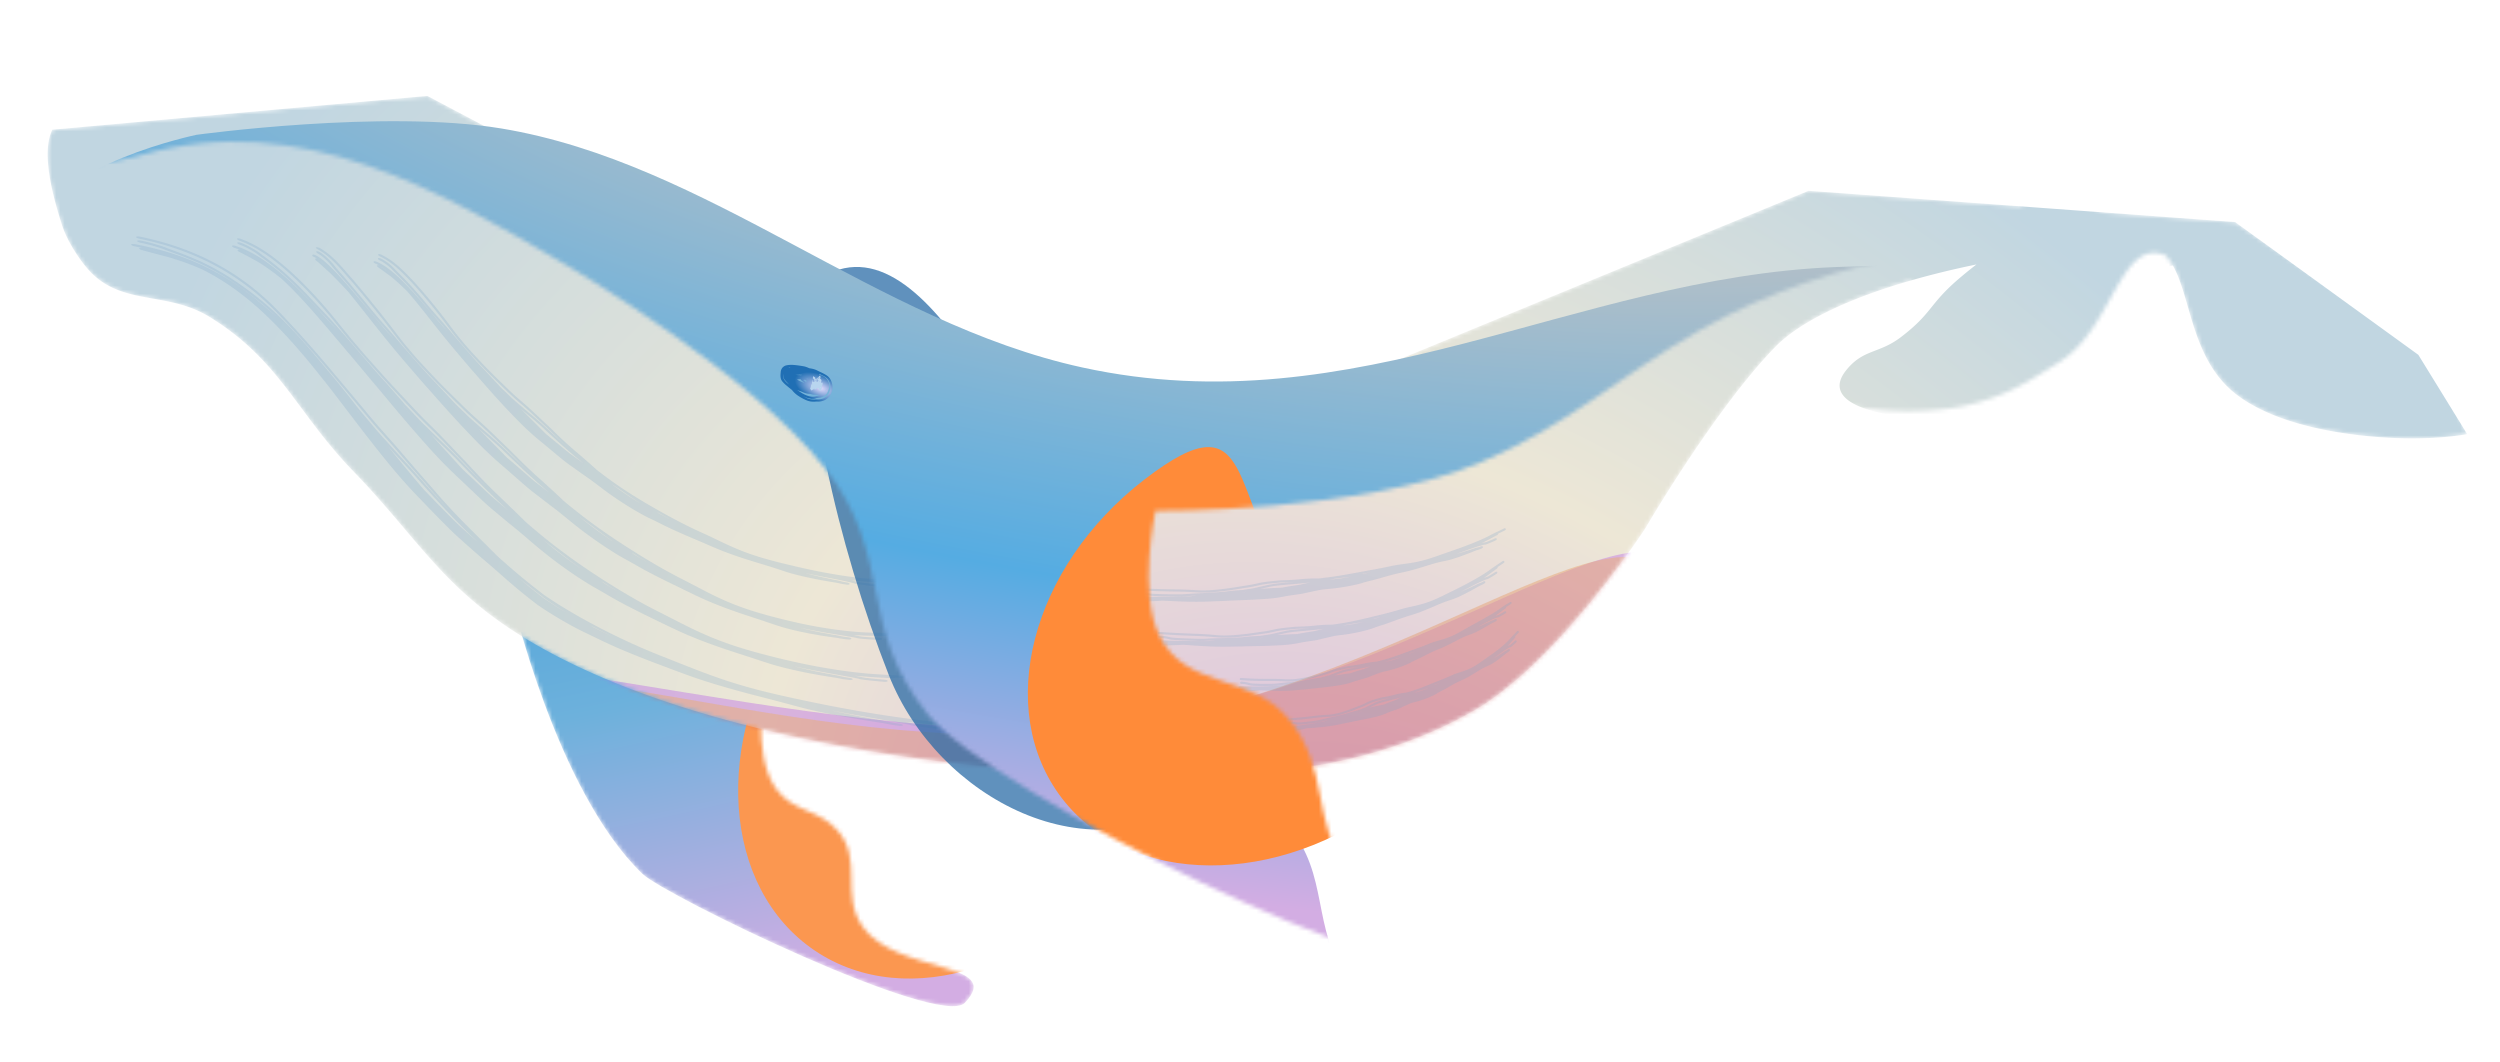
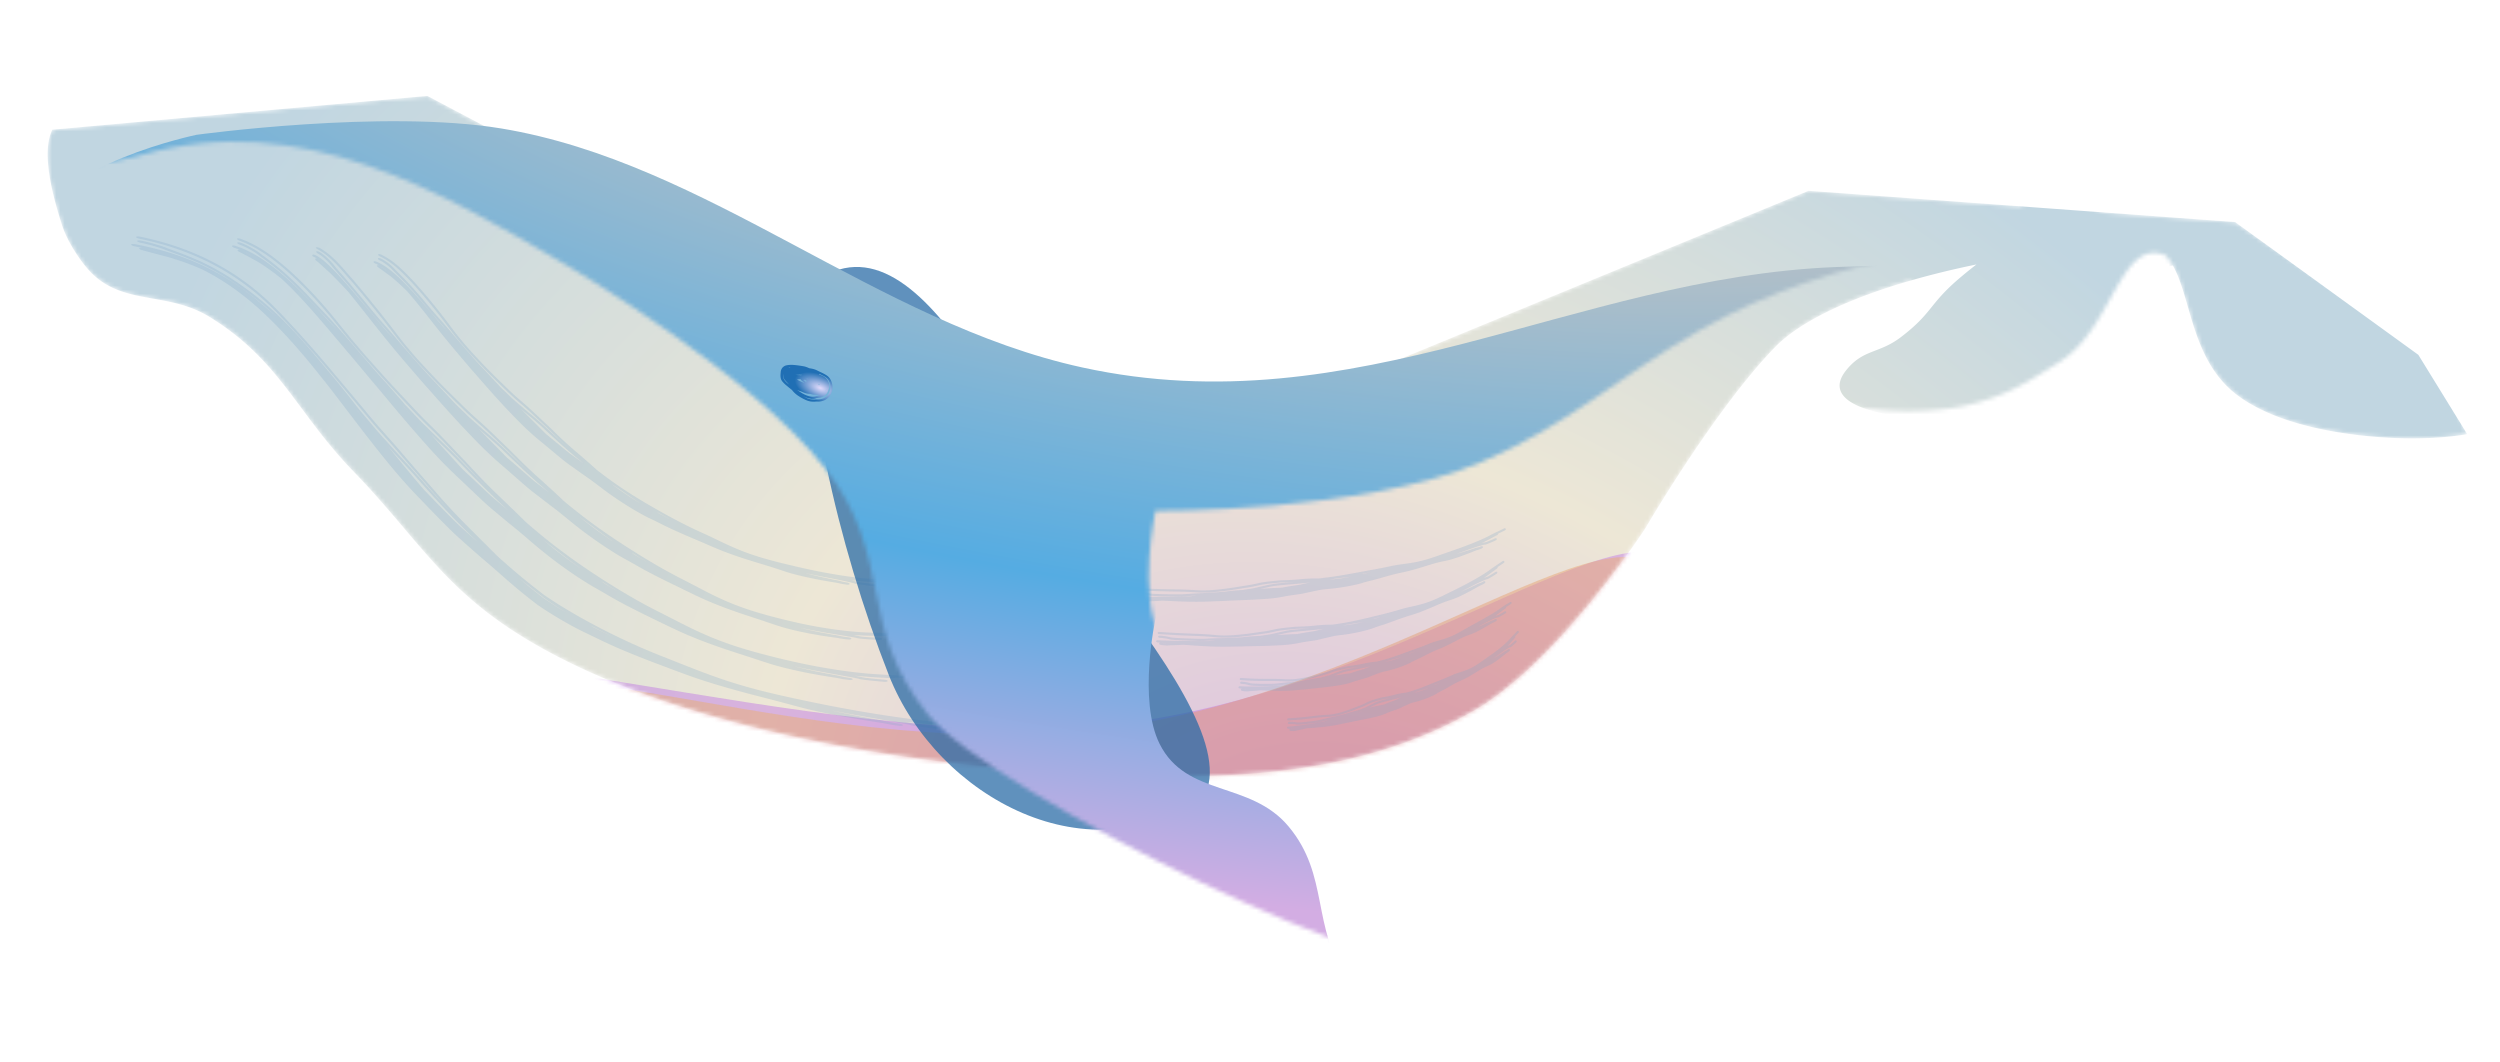
<svg xmlns="http://www.w3.org/2000/svg" width="600" height="255" fill="none">
  <mask id="b" width="112" height="100" x="122" y="142" maskUnits="userSpaceOnUse" style="mask-type:alpha">
-     <path fill="url(#a)" d="M154.149 209.695c-20.744-19.974-31.417-66.712-31.417-66.712l60.693 20.27s-3.186 17.885 2.913 26.158c4.098 5.56 10.103 4.696 14.669 9.877 6.189 7.021.662 15.458 6.044 23.115 8.034 11.432 34.136 8.128 24.521 18.266-5.98 6.305-71.985-25.738-77.423-30.974" />
-   </mask>
+     </mask>
  <g mask="url(#b)">
    <path fill="url(#c)" d="M154.149 209.695c-20.744-19.974-31.417-66.712-31.417-66.712l60.693 20.27s-3.186 17.885 2.913 26.158c4.098 5.56 10.103 4.696 14.669 9.877 6.189 7.021.662 15.458 6.044 23.115 8.034 11.432 34.136 8.128 24.521 18.266-5.98 6.305-71.985-25.738-77.423-30.974" />
    <g filter="url(#d)">
      <path fill="#FB9750" d="M190.186 149.253c19.281-28.542 20.396-1.613 42.63 13.406s57.167 12.441 37.886 40.983-52.934 39.505-75.168 24.486-24.628-50.333-5.348-78.875" />
    </g>
  </g>
  <mask id="f" width="582" height="164" x="11" y="23" maskUnits="userSpaceOnUse" style="mask-type:alpha">
    <path fill="url(#e)" d="m271.984 112.563 162.077-66.77 50.608 3.71a41 41 0 0 1 3.332-1.32c4.672-1.602 11.017.066 17.095 2.818l31.333 2.298 47.576 32.294 8.125 18.606c-.039.008-6.788 1.308-16.583.956-11.363-.407-28.246-2.661-38.394-10.168-12.524-9.265-10.945-26.643-17.398-33.688-10.82-4.532-12.632 17.426-25.26 25.435-8.059 5.11-12.763 8.236-22.617 10.566-14.156 3.347-46.409.749-37.371-10.649 4.299-5.42 8.226-4.125 13.744-8.299 6.379-4.825 6.988-7.119 10.969-11.213-14.608 4.162-26.916 9.684-33.246 16.21-14.534 14.985-31.11 43.472-31.11 43.472-.043.065-20.772 31.914-40.967 43.635-28.854 16.746-63.146 16.904-95.423 15.242-40.884-2.106-99.146-11.193-134.619-33.861-18.098-11.565-24.118-23.29-39.05-38.728C71.08 98.916 67.17 86.456 50.36 76.1c-10.627-6.546-21.681-2.338-29.642-11.95-2.326-2.81-4.748-6.716-5.856-10.192-1.911-5.995-5.148-17.143-2.293-22.837l89.984-8.104z" />
  </mask>
  <g mask="url(#f)">
    <g filter="url(#g)">
      <path fill="url(#h)" d="m271.984 112.563 162.077-66.77 102.368 7.506L580.4 85.16l11.729 19.04s-6.76 1.309-16.584.956c-11.363-.407-28.246-2.662-38.393-10.168-11.267-8.336-11.121-23.237-15.677-31.274-7.489 1.234-10.082 18.3-20.704 25.096-7.74 4.951-12.257 7.98-21.737 10.261-13.618 3.278-44.685.9-36.026-10.11 4.118-5.237 7.904-4.003 13.202-8.043 7.573-5.777 6.665-7.791 13.889-13.998a104 104 0 0 1 4.253-3.451c-20.933 4.288-39.952 11.194-48.378 19.881-14.535 14.985-31.111 43.472-31.111 43.472-.083.127-20.791 31.925-40.966 43.635-28.854 16.746-63.146 16.904-95.423 15.242-40.884-2.106-99.146-11.193-134.619-33.861-18.099-11.566-24.119-23.29-39.05-38.728C71.078 98.916 67.169 86.456 50.359 76.1c-10.627-6.546-21.68-2.338-29.64-11.95-2.327-2.81-4.75-6.716-5.857-10.192-1.911-5.995-5.149-17.143-2.294-22.837l89.985-8.104z" />
    </g>
    <g opacity=".44">
      <g filter="url(#i)" opacity=".84">
        <path fill="#B45AE7" d="M94.405 169.267c-7.469-28.236 100.733 12.673 173.005 4.58s130.543-61.566 138.011-33.33c7.469 28.236-42.224 77.289-114.496 85.382s-204.418-25.636-196.52-56.632" />
      </g>
      <g filter="url(#j)" opacity=".54">
        <path fill="#E5660A" d="M120.798 174.565c-7.469-28.236 69.765 8.693 142.037.6s130.543-61.566 138.012-33.33-42.225 77.288-114.497 85.381-173.45-21.656-165.552-52.651" />
      </g>
    </g>
    <g fill="#81A6C7" opacity=".25">
      <path d="M101.845 114.954c.958 1.086 1.877 2.166 2.991 3.447l.001.002.502.575a146 146 0 0 0 6.158 6.605c3.246 3.277 5.849 5.836 7.399 7.405.292.294.599.589 1.411 1.317a199.642 199.642 0 0 0 4.289 3.705 166 166 0 0 0 6.144 4.89l-.059-.042a115 115 0 0 0 4.635 2.985 138 138 0 0 0 6.742 3.847 165 165 0 0 0 8.276 4.141 156 156 0 0 0 9.006 3.855c2.615 1.024 5.169 2.056 7.765 3.057q.497.192 1 .383c2.301.874 4.666 1.729 7.272 2.557 4.631 1.468 8.4 2.397 12.584 3.343 1.642.369 3.342.736 5.191 1.125a372 372 0 0 0 12.47 2.421l.005.001c3.891.683 7.728 1.273 10.544 1.66 4.485.612 6.184.762 7.589.901.529.051 1.021.097 1.607.156 2.116.214 5.29.568 8.519.882l.037.003c.537.053.961.209.946.351s-.467.216-1.005.164c-1.717-.168-3.375-.34-4.877-.499-.091.114-.504.163-.986.109-1.194-.137-4.921-.439-10.711-1.084.393.077.723.144 1.012.204.341.071.595.126.817.174.462.099.769.164 1.32.254 1.283.187 3.29.443 5.419.692.538.063.958.228.939.369-.017.142-.468.207-1.008.144l-.031-.004a212 212 0 0 1-5.528-.708c-.34-.05-.632-.095-.851-.13a15 15 0 0 1-.514-.088l-.083-.018h-.002c-.02-.005-.123-.029-.232-.064-.022-.008-.071-.024-.126-.047l-.044-.009c-.205-.044-.414-.09-.64-.137-.887-.187-2.265-.451-5.188-.978-2.669-.485-7.208-1.236-12.834-2.32l1.133.248a253 253 0 0 0 6.992 1.4h.003a379 379 0 0 0 2.289.421c.787.142 1.539.275 2.42.44l.309.065.267.058.214.048.027.006.22.049.204.044.002.001.196.04c.093.018.173.034.27.051q.142.027.291.052l.299.051.309.05.316.05.321.051c.249.039.484.101.653.174s.258.15.247.216c-.01.066-.119.115-.303.138a3 3 0 0 1-.679-.017l-.205-.027-.123-.017-.67-.092-.348-.051q-.177-.026-.361-.056a18 18 0 0 1-.665-.115l-.278-.053-.259-.052-.027-.005-.211-.043-.212-.041-.175-.032c-.733-.12-1.633-.259-2.504-.397l-.325-.051-1.7-.274-1.233-.204a330 330 0 0 1-2.945-.511c-.977-.175-1.972-.359-2.951-.548-.977-.188-1.969-.386-2.956-.593-.984-.205-1.992-.426-2.981-.655a85 85 0 0 1-2.135-.53q-.544-.141-1.075-.284l-.004-.001q-.465-.124-.918-.246a794 794 0 0 0-3.832-1.02q-.953-.25-1.913-.497l-1.939-.499c-.867-.223-1.733-.446-2.622-.68a266 266 0 0 1-3.587-.966l-.004-.001a229 229 0 0 1-4.395-1.268 177 177 0 0 1-2.685-.832 128 128 0 0 1-5.176-1.775l-.637-.232a753.542 753.542 0 0 1-5.817-2.177c-.966-.367-1.928-.735-2.916-1.12a236 236 0 0 1-2.94-1.168c-.984-.399-1.953-.8-2.95-1.224a110 110 0 0 1-3.326-1.482l-.652-.305a303.594 303.594 0 0 1-2.445-1.173l-1.422-.69c-.477-.231-.87-.419-1.34-.643a63 63 0 0 1-2.602-1.348l-.465-.253a98 98 0 0 1-5.366-3.191 94 94 0 0 1-2.347-1.55l-.063-.046-.238-.182q-1.244-.954-2.446-1.915a143 143 0 0 1-4.667-3.902l-.365-.319q-.622-.547-1.198-1.056l-1.153-1.013a184 184 0 0 0-2.205-1.904l-.771-.657a334 334 0 0 1-2.302-2l-.371-.326q-.562-.495-1.109-.982c-.362-.32-.733-.652-1.102-.982l-1.097-.984a61 61 0 0 1-1.694-1.589c-.493-.479-.985-.968-1.439-1.424l-.257-.258q-.551-.556-1.077-1.093a385 385 0 0 1-2.555-2.625l-1.259-1.304c-.426-.443-.86-.889-1.346-1.396-.479-.499-.975-1.021-1.47-1.551a117 117 0 0 1-2.938-3.264 149.682 149.682 0 0 1-2.792-3.315c-.712-.87-1.404-1.728-2.114-2.617a362 362 0 0 1-2.071-2.622 464 464 0 0 1-2.05-2.639 738 738 0 0 1-2.03-2.647l-.444-.58-1.57-2.06-.01-.014c-.67-.878-1.317-1.728-1.99-2.606a512 512 0 0 0-1.425-1.85 234 234 0 0 0-1.418-1.809l-.727-.907a214 214 0 0 1-.82-1.024 194 194 0 0 0-2.136-2.645 160 160 0 0 0-3.074-3.626 129.053 129.053 0 0 0-3.73-4.095 111 111 0 0 0-2.42-2.469 93 93 0 0 0-2.495-2.376 73 73 0 0 0-2.862-2.494 65 65 0 0 0-2.984-2.322 60 60 0 0 0-3.114-2.132 58 58 0 0 0-5.247-2.978 58 58 0 0 0-1.055-.453c-2.52-1.04-4.392-1.676-6.856-2.418-.24-.07-.437-.12-.679-.183l-.144-.037c-.317-.08-.681-.172-1.166-.299-.957-.25-2.549-.675-4.465-1.201-.493-.135-.79-.333-.653-.449.096-.08.38-.097.712-.053a79 79 0 0 0-1.819-.41 2.7 2.7 0 0 1-.629-.205c-.157-.08-.231-.159-.205-.222s.15-.105.345-.117c.195-.011.445.009.693.056a81 81 0 0 1 5.78 1.326 69 69 0 0 1 3.78 1.138 64 64 0 0 1 1.866.654c1.212.447 2.364.912 3.554 1.437a58.5 58.5 0 0 1 6.798 3.553 61 61 0 0 1 3.212 2.1c1.044.731 2.076 1.501 3.08 2.296a73 73 0 0 1 2.282 1.883q.452.368.888.737c.84.71 1.679 1.434 2.495 2.167a66 66 0 0 0-4.193-3.68 89 89 0 0 0-5.24-3.92c-6.123-4.185-10.223-5.696-12.675-6.697-2.51-.965-3.584-1.31-4.617-1.72-1.371-.56-4.282-1.347-5.702-1.622-.526-.107-.936-.303-.907-.443.028-.14.489-.17 1.02-.062 1.512.292 4.66 1.141 6.337 1.837.774.318 1.633.594 4.132 1.556 2.429.998 6.534 2.505 12.72 6.734a90 90 0 0 1 5.598 4.21 67 67 0 0 1 4.86 4.38c4.468 4.361 9.768 10.852 11.053 12.39.25.3.49.583.746.887.981 1.169 2.162 2.583 4.736 5.852.559.709 1.214 1.549 1.935 2.476a618 618 0 0 1 3.142 3.756 90 90 0 0 0 2.341 2.707l.653.723c.528.584 1.061 1.17 1.579 1.749.416.467.843.935 1.3 1.432 1.673 1.821 3.692 3.992 6.232 6.879a275 275 0 0 0 7.133 7.813 149 149 0 0 1-3.589-3.956l-.506-.579c-1.121-1.293-1.979-2.303-2.87-3.312-4.29-4.897-5.825-6.782-7.672-8.846-.486-.548-1.023-1.145-1.594-1.785a153 153 0 0 1-3.82-4.418 1178 1178 0 0 0-4.197-5.03l-.002-.002-.896-1.07a2047 2047 0 0 0-5.672-6.74q-.305-.36-.726-.848c-1.635-1.89-4.47-5.192-8.117-9.1-.808-.861-1.629-1.74-2.614-2.74q-.447-.453-.939-.936a61 61 0 0 0-5.752-5.005 59 59 0 0 0-7.792-5.025 60 60 0 0 0-4.526-2.195c-4.63-2.009-9.075-3.31-13.575-4.246h-.003c-.535-.11-.94-.307-.895-.444.045-.136.525-.162 1.063-.05 4.532.946 8.996 2.258 13.649 4.28a59.45 59.45 0 0 1 12.452 7.314 62 62 0 0 1 5.88 5.134q.52.513.977.98c.974.994 1.749 1.827 2.518 2.648 3.546 3.806 6.284 6.985 7.933 8.888q.432.502.755.882c1.874 2.214 3.774 4.47 5.612 6.662l.893 1.065.002.002c1.5 1.79 2.956 3.532 4.242 5.085a148 148 0 0 0 3.6 4.172c.59.66 1.162 1.3 1.728 1.939 1.96 2.195 3.572 4.174 7.869 9.078m-66.8-55.207c1.223.34 2.251.617 2.985.811a74 74 0 0 0-2.985-.81m50.691 38.787-.41-.488a1721 1721 0 0 0 2.421 3.077zm15.177 17.153c-2.4-2.728-4.255-4.714-5.928-6.532-.48-.522-.93-1.012-1.39-1.528l-.573-.635a337 337 0 0 0 2.777 3.429 577 577 0 0 0 4.907 5.896c.346.409.681.802 1.027 1.204l.945.975a714 714 0 0 0 4.151 4.256 265 265 0 0 0 1.355 1.366c.446.446.884.881 1.294 1.278.404.393.745.715 1.056.997a588 588 0 0 0 3.561 3.201l.384.342.174.153a163.639 163.639 0 0 1-5.962-5.913 271 271 0 0 1-7.778-8.489m25.588 24.615c-.346-.275-.851-.675-1.525-1.218l-.497-.402.012.01a152.416 152.416 0 0 0 5.713 4.671l.115.09-.029-.021a94.705 94.705 0 0 0 5.472 3.526q-.861-.541-1.806-1.151c-.503-.326-1.018-.665-1.565-1.034q-.314-.211-.752-.514-.555-.384-1.294-.907l.033.024c-1.039-.821-2.349-1.858-3.877-3.074m15.991 10.279.589.297q.828.418 1.628.817.564.28 1.109.546.23.113.46.223.383.186.764.366a170 170 0 0 1-5.236-2.688l-.07-.038z" />
      <path d="M111.225 110.251c.855.888 1.596 1.699 2.573 2.75l.002.002.432.462a134 134 0 0 0 5.247 5.312c2.759 2.645 4.895 4.705 6.222 6.029.249.247.501.483 1.174 1.07.441.383 1.041.898 1.921 1.635.468.392 1.016.847 1.663 1.377 2.112 1.735 5.579 4.376 8.814 6.611a171 171 0 0 0 5.35 3.562 176 176 0 0 0 6.517 3.995 131 131 0 0 0 7.1 3.851c2.076 1.043 4.099 2.101 6.135 3.119q.392.196.788.39a92 92 0 0 0 5.788 2.629c3.704 1.508 6.77 2.468 10.168 3.42 1.328.369 2.779.752 4.245 1.122a173 173 0 0 0 10.201 2.273c3.182.604 6.406 1.089 8.683 1.37 3.677.448 5.142.52 6.301.595.43.026.83.048 1.307.078 1.717.108 4.334.295 7.053.409l.031.002c.451.019.812.149.805.291-.007.143-.382.245-.834.226-1.443-.062-2.836-.14-4.073-.217-.072.118-.412.189-.81.161-.998-.077-4.027-.168-8.868-.605.324.063.596.117.835.166.28.057.495.103.68.142.385.081.643.134 1.104.202 1.072.135 2.771.306 4.493.445.439.036.788.178.775.32s-.382.231-.823.195l-.026-.002a111 111 0 0 1-4.593-.458 48 48 0 0 1-.714-.096 10 10 0 0 1-.43-.068l-.07-.015-.001-.001c-.017-.004-.104-.023-.195-.055a1 1 0 0 1-.104-.041l-.037-.008c-.169-.036-.342-.074-.529-.112-.727-.154-1.89-.368-4.255-.799-2.252-.412-5.978-1.04-10.607-2.06a119 119 0 0 0 5.671 1.302l1.005.203h.002a148 148 0 0 0 1.904.367c.647.121 1.307.24 2.023.377l.251.054.217.05.174.041.022.005.178.041q.085.02.167.038h.001l.16.034a27.325 27.325 0 0 0 .456.084l.247.041.255.04.26.039.265.039c.206.031.4.084.539.151s.212.141.203.207c-.01.066-.101.119-.254.148a2 2 0 0 1-.562.006l-.17-.02-.101-.012-.275-.034-.279-.036-.287-.039q-.145-.02-.294-.044l-.307-.05c-.073-.012-.162-.029-.236-.043l-.226-.044-.212-.043-.021-.005-.172-.035-.173-.035-.142-.026c-.612-.1-1.382-.217-2.105-.334l-.271-.043a182 182 0 0 1-2.442-.415 142 142 0 0 1-2.421-.453 116 116 0 0 1-4.882-1.069 84 84 0 0 1-2.448-.635 52 52 0 0 1-1.733-.517l-.865-.278-.002-.001-.758-.247-1.582-.52-1.56-.511-1.557-.505-1.56-.505q-1.042-.337-2.133-.7a173 173 0 0 1-2.921-1.006l-.003-.001a136 136 0 0 1-3.527-1.309q-1.091-.424-2.178-.872a86 86 0 0 1-4.132-1.832l-.501-.236c-.792-.375-1.584-.757-2.348-1.125l-2.296-1.11a372 372 0 0 1-2.306-1.128 215 215 0 0 1-4.696-2.395 90 90 0 0 1-2.624-1.44l-.521-.298-.744-.43-1.2-.7q-.583-.34-1.13-.655a91 91 0 0 0-1.063-.601 53 53 0 0 1-2.064-1.248l-.373-.236a104 104 0 0 1-6.336-4.384 117 117 0 0 1-5.15-4.078 136 136 0 0 1-1.083-.92l-1.013-.872q-.489-.42-.952-.814a108 108 0 0 0-1.848-1.533l-.662-.538a260 260 0 0 1-2.251-1.857l-.944-.787-.927-.774-.934-.783a47 47 0 0 1-1.455-1.277 108 108 0 0 1-1.435-1.334q-.466-.44-.914-.866l-1.106-1.052-1.093-1.042-1.088-1.034c-.37-.351-.748-.705-1.159-1.094a104.315 104.315 0 0 1-5.059-5.087c-.406-.435-.828-.894-1.215-1.322a242 242 0 0 1-1.858-2.072 337 337 0 0 1-3.635-4.172 460 460 0 0 1-3.56-4.204l-.01-.01-1.73-2.073-.632-.76-1.243-1.486-.608-.72-.57-.668-.054-.065a84 84 0 0 1-.694-.822 758 758 0 0 0-3.644-4.36l-.732-.868-1.134-1.34-1.86-2.198-1.883-2.223c-.613-.723-1.241-1.462-1.876-2.206q-1.049-1.228-2.072-2.4c-.707-.807-1.43-1.62-2.131-2.39a120 120 0 0 0-2.16-2.317 91 91 0 0 0-2.207-2.23q-.69-.675-1.373-1.306a59 59 0 0 0-.729-.59c-1.794-1.42-3.043-2.315-4.858-3.465a13 13 0 0 0-.584-.334l-.83-.455c-.75-.411-1.796-1.001-3.238-1.703-.365-.177-.56-.39-.43-.492.09-.071.32-.066.58.01a20 20 0 0 0-1.366-.532 1.7 1.7 0 0 1-.453-.227c-.109-.083-.155-.163-.127-.225.028-.06.128-.099.281-.103a1.7 1.7 0 0 1 .535.087q.75.24 1.501.545c.511.208.975.416 1.451.646q.711.345 1.43.745c.488.273.925.534 1.378.816a37 37 0 0 1 2.167 1.463 48 48 0 0 1 2.994 2.352 69 69 0 0 1 2.375 2.102c.8.74 1.519 1.431 2.288 2.193.768.76 1.514 1.522 2.237 2.277.726.757 1.476 1.558 2.202 2.346q.816.884 1.64 1.798.337.35.666.698c.649.685 1.274 1.334 1.893 1.982a143 143 0 0 0-3.131-3.413c-1.11-1.174-2.278-2.405-3.734-3.945-4.235-4.474-6.976-6.73-8.715-8.094-1.718-1.332-2.555-1.89-3.225-2.416-1.01-.797-3.103-1.926-4.298-2.338-.416-.154-.717-.372-.672-.508s.43-.134.858.025c1.288.44 3.632 1.712 4.798 2.667.504.41 1.205.878 2.906 2.2 1.733 1.365 4.472 3.616 8.733 8.118 1.407 1.488 2.541 2.683 3.64 3.843l.335.355.002.002c1.042 1.108 2.18 2.34 3.633 4.005 3.391 3.887 7.86 9.14 8.977 10.384.211.237.418.466.636.708.828.916 1.89 2.104 4.108 4.66.49.563 1.063 1.228 1.694 1.96 1.01 1.068 1.948 2.051 2.777 2.943a65 65 0 0 0 2.078 2.117l.584.567c.466.45.934.9 1.386 1.345q.54.531 1.149 1.115c1.497 1.438 3.241 3.088 5.463 5.401a369 369 0 0 0 6.132 6.239 140 140 0 0 1-3.506-3.65c-.985-1.06-1.672-1.814-2.468-2.64-3.729-3.889-5.098-5.376-6.72-6.977-.425-.422-.896-.881-1.401-1.377a115 115 0 0 1-3.387-3.45c-1.09-1.167-2.392-2.552-3.702-3.952l-.001-.002-.778-.833a305 305 0 0 1-5.516-6.072 230 230 0 0 1-6.554-7.627c-.622-.757-1.25-1.545-1.958-2.425-.218-.272-.43-.535-.68-.841a120 120 0 0 0-4.092-4.792 101 101 0 0 0-5.31-5.466 70 70 0 0 0-3.088-2.77c-3.164-2.656-6.435-4.898-10.096-6.231l-.002-.001c-.433-.157-.74-.373-.683-.506.056-.132.465-.125.909.037 3.746 1.376 7.042 3.65 10.228 6.324a70 70 0 0 1 3.082 2.765 102 102 0 0 1 5.384 5.544 122 122 0 0 1 4.17 4.888c.252.31.48.593.701.868.703.875 1.292 1.617 1.884 2.336a223 223 0 0 0 6.38 7.425q.368.411.644.722a305 305 0 0 0 5.607 6.139l.002.001c1.307 1.4 2.624 2.8 3.74 3.995a108 108 0 0 0 3.183 3.249c.538.531 1.03 1.01 1.528 1.506 1.714 1.695 3.16 3.264 6.892 7.157M58.333 60.322c.875.45 1.604.85 2.158 1.152a28 28 0 0 0-2.158-1.151m38.625 37.295-.363-.384a646 646 0 0 0 2.136 2.436c-.612-.706-1.207-1.397-1.773-2.052m13.376 13.415c-2.104-2.189-3.7-3.694-5.194-5.127a122 122 0 0 1-1.233-1.195l-.5-.488a357 357 0 0 0 2.441 2.72c2.057 2.263 3.223 3.545 4.268 4.689.302.33.594.647.886.96.261.244.533.497.807.755l1.194 1.124 1.199 1.132 1.197 1.131c.367.346.734.691 1.091 1.025l.061.057c.378.353.747.696 1.09 1.007.35.318.644.578.912.803l1.018.857c.338.286.684.577 1.014.854l.997.837.328.274.147.123a157.235 157.235 0 0 1-5.049-4.762 353 353 0 0 1-6.674-6.776m21.653 19.799c-.292-.226-.718-.553-1.266-.982q-.198-.154-.415-.325l.01.009a111 111 0 0 0 4.738 3.795 115 115 0 0 0 3.838 2.788q.312.217.625.43c-.458-.331-.932-.675-1.43-1.041q-.595-.437-1.24-.921l-.595-.454c-.929-.715-2.378-1.841-4.265-3.299m12.878 9.076.468.283q.658.4 1.29.782.445.269.88.529l.367.218q.307.181.608.357c-1.4-.848-2.752-1.694-4.14-2.582l-.055-.036z" />
      <path d="M121.974 107.639c.762.73 1.458 1.44 2.351 2.335l.001.002.393.393a119 119 0 0 0 4.746 4.487c2.448 2.196 4.43 4.014 5.574 5.12.217.208.448.415 1.052.914.396.327.936.766 1.723 1.394q.627.5 1.483 1.17c1.879 1.474 4.952 3.717 7.823 5.643a182 182 0 0 0 4.718 3.067 188 188 0 0 0 5.719 3.474c1.838 1.067 3.86 2.19 6.209 3.381 1.806.915 3.567 1.861 5.344 2.777q.34.176.684.35a77 77 0 0 0 5.037 2.36c3.214 1.347 5.917 2.203 8.875 3.031 1.164.325 2.38.645 3.708.978 2.077.524 5.089 1.233 8.154 1.792q.387.072.776.14l.004.001c2.772.494 5.606.864 7.603 1.057 3.223.306 4.469.31 5.498.337.393.008.734.012 1.155.021 1.507.032 3.797.097 6.155.071l.027-.001c.391-.004.71.107.711.249s-.318.265-.711.269c-1.254.013-2.47.003-3.552-.015-.058.122-.352.209-.701.199-.867-.03-3.559.019-7.774-.226.284.049.523.093.732.132.245.046.433.083.596.115.337.065.563.108.966.156.928.091 2.437.191 3.952.253.387.016.697.143.691.285-.006.143-.328.248-.717.232l-.023-.001a78 78 0 0 1-4.046-.262c-.25-.024-.464-.048-.625-.067a8 8 0 0 1-.438-.063h-.001a1.5 1.5 0 0 1-.263-.085l-.032-.006c-.149-.03-.301-.06-.465-.091-.645-.126-1.641-.29-3.763-.641-1.975-.33-5.208-.822-9.303-1.697q.408.103.82.204a93 93 0 0 0 2.876.649 105 105 0 0 0 2.172.43h.002a101 101 0 0 0 1.662.299c.567.098 1.126.19 1.771.304a10.649 10.649 0 0 1 .422.088l.157.035.02.004.16.036.146.031h.002l.141.028c.067.012.124.023.194.034l.209.033.217.032.224.03.23.03.233.029c.181.023.352.069.474.13.123.061.188.132.181.199-.008.066-.087.122-.221.157a1.5 1.5 0 0 1-.494.028l-.15-.014-.089-.008-.243-.024-.246-.025a28 28 0 0 1-.513-.062 9 9 0 0 1-.271-.039c-.064-.009-.143-.023-.21-.034l-.205-.037-.191-.036-.019-.004-.156-.03-.156-.029-.129-.021c-.539-.078-1.205-.167-1.838-.257l-.237-.034a119 119 0 0 1-2.139-.329 98 98 0 0 1-4.281-.8 85 85 0 0 1-2.142-.484 65 65 0 0 1-2.143-.554 42 42 0 0 1-1.53-.463q-.394-.127-.772-.253l-.003-.001-.656-.22-1.373-.463a361.582 361.582 0 0 0-2.718-.904l-1.375-.453c-.623-.204-1.24-.408-1.871-.622a132 132 0 0 1-2.543-.887l-.003-.001q-.61-.22-1.217-.447a102 102 0 0 1-3.777-1.491 70 70 0 0 1-1.911-.833 102 102 0 0 1-2.143-1.007c-.701-.338-1.376-.668-2.044-.993l-2.004-.975a261.372 261.372 0 0 1-4.085-2.012q-1.025-.516-2.057-1.051a77 77 0 0 1-2.315-1.25l-.456-.256-.652-.369-1.054-.601q-.513-.292-.996-.561a58 58 0 0 0-.941-.512 45 45 0 0 1-1.825-1.067l-.328-.201a86 86 0 0 1-1.91-1.212 102 102 0 0 1-8.958-6.572l-.274-.225-.907-.744a93 93 0 0 0-1.681-1.35 63 63 0 0 0-.83-.637l-.588-.446q-.435-.33-.875-.668l-.872-.669-.284-.219-.857-.661-.842-.651-.836-.643a36 36 0 0 1-1.309-1.06 86 86 0 0 1-1.111-.955l-.198-.173-.836-.733-.998-.876c-.328-.288-.658-.579-.984-.863l-.991-.865c-.341-.297-.689-.595-1.069-.923-.376-.324-.768-.666-1.161-1.014a84 84 0 0 1-3.464-3.25c-.372-.368-.752-.749-1.104-1.108q-.853-.87-1.684-1.738a235 235 0 0 1-3.33-3.542c-.54-.587-1.079-1.176-1.631-1.784l-.362-.4a288 288 0 0 1-1.266-1.409 386 386 0 0 1-2.148-2.42l-.568-.644-.561-.633-.55-.619-.515-.575-.05-.055a59 59 0 0 1-.625-.707l-1.644-1.902-1.624-1.883-.636-.74-1.016-1.19a266 266 0 0 1-3.273-3.925 237 237 0 0 1-1.59-1.97 719 719 0 0 1-1.775-2.23l-1.736-2.195-1.738-2.194c-.55-.695-1.196-1.502-1.763-2.207-.35-.436-.666-.829-1.029-1.275q-.315-.34-.6-.644a143 143 0 0 0-3.682-3.795 14 14 0 0 0-.387-.357l-.081-.073c-.176-.157-.375-.334-.632-.568q-.193-.176-.42-.385l-.57-.521c-.416-.372-.769-.708-1.31-1.127-.239-.185-.306-.368-.194-.469.08-.068.245-.063.437.028-.319-.216-.593-.378-.889-.486a.47.47 0 0 1-.219-.138.26.26 0 0 1-.059-.188c.007-.066.046-.13.132-.164a.53.53 0 0 1 .354.013c.43.15.705.313 1.104.569.418.276.733.523 1.084.81.334.276.773.668 1.07.946q.48.447 1 .97a52 52 0 0 1 .998 1.028q.286.302.58.62l.217.233.18.196c.694.76 1.216 1.346 1.855 2.074.64.73 1.24 1.424 1.833 2.118.59.69 1.264 1.485 1.831 2.156q.877 1.036 1.806 2.143l1.794 2.135 1.414 1.677c.203.226.373.41.558.615.527.582 1.074 1.168 1.621 1.754-.937-1.09-1.634-1.877-2.375-2.72l-.292-.333a125 125 0 0 1-3.106-3.644c-3.41-4.17-5.462-6.575-6.728-8.02-.665-.76-1.102-1.253-1.434-1.64-.382-.44-.654-.765-.894-1.07-.338-.427-.854-.999-1.478-1.57a11 11 0 0 0-.86-.724 7 7 0 0 0-.818-.54 1.8 1.8 0 0 1-.373-.271c-.112-.101-.168-.19-.142-.258.026-.066.134-.096.296-.074.157.019.3.057.474.153 1.151.608 2.768 2.208 3.57 3.258.405.517.782.95 2.086 2.437 1.246 1.425 3.292 3.822 6.708 8a121 121 0 0 0 3.016 3.538l.29.329.002.002c.91 1.036 1.802 2.043 3.104 3.573 2.886 3.405 6.935 7.963 7.924 9.001l.574.603c.748.779 1.709 1.795 3.724 3.964.443.476.963 1.039 1.536 1.658.91.886 1.798 1.742 2.542 2.476a47 47 0 0 0 1.892 1.756l.538.474c.433.38.876.767 1.282 1.13q.492.437 1.045.917c1.341 1.162 3.002 2.591 4.987 4.496a405 405 0 0 0 5.568 5.255 120 120 0 0 1-3.164-3.077c-.901-.904-1.545-1.562-2.256-2.242-3.363-3.236-4.658-4.523-6.118-5.83-.386-.348-.833-.745-1.302-1.164a85 85 0 0 1-3.081-2.861c-1.024-1.01-2.189-2.147-3.382-3.328l-.002-.001-.705-.7a175 175 0 0 1-4.426-4.562l-.561-.6a113 113 0 0 1-5.774-6.616c-.521-.65-1.087-1.384-1.692-2.177l-.576-.754a242 242 0 0 0-3.36-4.306 356 356 0 0 0-4.231-5.182c-.735-.883-1.55-1.85-2.328-2.757-2.413-2.703-4.458-5.381-7.54-7.186l-.002-.001c-.384-.2-.777-.436-.713-.565.028-.066.158-.097.35-.076.181.015.476.114.638.2 3.269 1.946 5.245 4.596 7.674 7.308.77.897 1.58 1.858 2.313 2.74a359 359 0 0 1 4.272 5.233c1.42 1.778 2.58 3.279 3.416 4.376l.598.782c.599.784 1.136 1.481 1.623 2.088a111 111 0 0 0 5.614 6.433l.581.622a174 174 0 0 0 4.369 4.507l.697.692.002.002c1.19 1.179 2.366 2.327 3.414 3.362a78 78 0 0 0 2.895 2.693c.485.434.956.852 1.417 1.271 1.543 1.384 2.905 2.737 6.273 5.978M76.651 62.492c.554.485 1.17 1.055 1.553 1.407a23 23 0 0 0-1.017-.955c-.187-.165-.361-.312-.536-.452m32.234 34.776-.331-.322a348 348 0 0 0 1.956 2.073 587 587 0 0 1-1.625-1.751m12.234 11.192c-1.877-1.803-3.404-3.112-4.742-4.27-.387-.335-.759-.66-1.122-.984l-.455-.402c.817.85 1.579 1.634 2.21 2.276 1.894 1.927 2.95 3.004 3.889 3.961.272.276.534.541.804.811.241.205.492.418.744.635.353.304.736.634 1.098.948.359.309.723.624 1.081.935l1.076.936c.336.293.671.585.997.867l.056.048c.345.299.682.588.995.851.318.267.59.49.828.672l.912.704.911.706.907.703.297.23.134.104a147.07 147.07 0 0 1-4.556-4.019 392 392 0 0 1-6.064-5.712m19.507 16.72c-.261-.193-.643-.473-1.132-.836l-.357-.265a102 102 0 0 0 2.54 2 107 107 0 0 0 5.619 4.007q-.603-.427-1.263-.898a121 121 0 0 1-1.626-1.187c-.811-.608-2.097-1.579-3.781-2.821m11.392 7.785.412.244 1.133.674q.389.232.77.456l.321.188.531.309a213 213 0 0 1-3.627-2.237l-.048-.031z" />
      <path d="M131.467 102.119c.685.635 1.271 1.221 2.046 1.978l.002.001.343.334a85 85 0 0 0 4.181 3.797c2.219 1.888 3.889 3.349 4.941 4.316.192.177.409.359.941.769.349.268.824.628 1.522 1.143.371.273.805.591 1.318.961 1.716 1.241 4.405 3.027 6.99 4.587a150 150 0 0 0 4.218 2.458c1.655.932 3.286 1.828 5.097 2.768 1.619.839 3.399 1.721 5.516 2.674 1.585.714 3.122 1.469 4.718 2.224l.614.288c1.387.65 2.81 1.289 4.415 1.908 2.889 1.109 5.138 1.749 7.792 2.438 1.028.264 2.054.516 3.205.792 1.811.438 4.467 1.056 7.082 1.572q.338.067.677.132l.004.001c2.451.475 4.827.859 6.582 1.099 2.794.378 3.931.451 4.775.513.327.024.631.044.994.073 1.306.103 3.293.296 5.351.446l.024.002c.341.025.61.16.599.302s-.299.239-.641.214c-1.094-.081-2.15-.17-3.089-.252-.059.118-.321.188-.623.159-.769-.079-3.031-.182-6.732-.537.246.056.452.106.633.151.212.053.374.096.514.132.292.076.487.125.837.187.825.124 2.073.276 3.394.414.334.036.593.178.578.32s-.301.23-.637.195l-.019-.002a85 85 0 0 1-3.471-.426 29 29 0 0 1-.542-.087 7 7 0 0 1-.327-.062l-.052-.014-.001-.001a1 1 0 0 1-.225-.092l-.028-.007q-.19-.05-.401-.103c-.551-.141-1.432-.337-3.231-.707-1.619-.335-4.576-.869-8.02-1.621q.348.092.697.181a91 91 0 0 0 2.467.597q.558.129 1.124.252l.767.166h.001q.534.114 1.075.225l.377.077c.499.101.955.193 1.502.311l.19.048.165.044.132.036.016.005.136.037.126.034h.001l.121.029.167.038.18.036.188.035.194.034.198.034.202.034c.156.026.302.076.406.14s.157.136.147.202-.082.121-.201.152a1.2 1.2 0 0 1-.432.017l-.129-.016-.078-.01-.209-.028-.213-.03-.219-.033q-.11-.017-.224-.037a7 7 0 0 1-.234-.043c-.055-.01-.122-.025-.179-.037l-.172-.038-.161-.038-.016-.004-.131-.031a7 7 0 0 0-.24-.053c-.458-.081-1.004-.169-1.567-.264l-.207-.035q-.544-.092-1.083-.187-.391-.069-.783-.14-.575-.104-1.148-.214l-.703-.138a99 99 0 0 1-1.835-.382 76 76 0 0 1-1.852-.426 61 61 0 0 1-1.877-.485 35 35 0 0 1-1.328-.402 58 58 0 0 1-.663-.216l-.002-.001-.563-.187a178 178 0 0 0-2.37-.773c-.398-.125-.802-.251-1.201-.373-.4-.124-.793-.243-1.205-.367-.541-.164-1.076-.325-1.623-.492a164 164 0 0 1-1.636-.509l-.587-.188-.002-.001a125 125 0 0 1-2.743-.921 93 93 0 0 1-1.651-.597 59 59 0 0 1-1.685-.656 95 95 0 0 1-1.517-.634l-.392-.169c-.619-.267-1.214-.527-1.801-.781-.59-.254-1.162-.499-1.768-.757q-.906-.385-1.822-.777a194.032 194.032 0 0 1-3.645-1.595 63 63 0 0 1-2.085-.984l-.407-.201-.581-.289-.938-.469a47.497 47.497 0 0 0-1.729-.832 36 36 0 0 1-1.648-.846l-.294-.159a69 69 0 0 1-1.705-.964 78 78 0 0 1-4.929-3.132 81 81 0 0 1-2.492-1.784 89 89 0 0 1-.861-.652l-.806-.616a76 76 0 0 0-1.495-1.113 54 54 0 0 0-.753-.532l-.533-.372a266 266 0 0 1-1.559-1.099l-.253-.18-.76-.541-.754-.538-.758-.54a29 29 0 0 1-1.176-.891c-.349-.277-.671-.54-.982-.796l-.174-.144-.735-.611-.898-.75-.885-.738-.88-.73c-.3-.248-.605-.497-.938-.77a70 70 0 0 1-2.084-1.774 62 62 0 0 1-2.007-1.864 82 82 0 0 1-.978-.963q-.756-.76-1.489-1.517a171 171 0 0 1-2.9-3.07q-.712-.773-1.407-1.542l-.316-.35q-.555-.619-1.097-1.228l-.007-.009c-.464-.523-.914-1.035-1.363-1.548l-.492-.564-.492-.563q-.245-.281-.485-.554c-.161-.184-.317-.363-.476-.542l-.445-.502-.043-.048a42 42 0 0 1-.54-.619l-1.415-1.662q-.704-.827-1.394-1.64a309 309 0 0 1-2.831-3.38q-.72-.876-1.409-1.732c-.458-.568-.91-1.136-1.379-1.728l-1.504-1.904a692 692 0 0 0-1.523-1.918 215 215 0 0 0-1.521-1.887c-.523-.64-.976-1.193-1.531-1.849q-.476-.563-.937-1.093l-.505-.492a55 55 0 0 0-3.37-3.032c-.116-.092-.203-.154-.327-.245l-.076-.055-.598-.435c-.475-.345-1.238-.928-2.123-1.523-.23-.153-.347-.354-.23-.455.078-.072.26-.068.439-.003a9 9 0 0 0-.935-.468.8.8 0 0 1-.292-.193c-.066-.074-.09-.149-.065-.21.026-.063.1-.106.211-.12a.84.84 0 0 1 .382.06c.346.131.736.313 1.064.49q.494.264 1.009.6c.36.237.654.446.975.687q.475.358.97.772a32 32 0 0 1 1.459 1.295l.368.35a56 56 0 0 1 1.695 1.7c.547.571 1.079 1.145 1.638 1.76.577.639 1.059 1.18 1.606 1.805a359.059 359.059 0 0 1 3.178 3.705l1.197 1.415.497.544c.489.538.948 1.023 1.42 1.524a172 172 0 0 0-2.073-2.372l-.249-.28c-.816-.917-1.671-1.89-2.701-3.127-2.987-3.59-4.876-5.594-6.016-6.749-1.232-1.237-1.661-1.642-2.171-2.189-.64-.721-2.126-1.826-2.959-2.188-.311-.148-.517-.352-.465-.485.053-.132.362-.138.692.02.931.405 2.562 1.625 3.357 2.532.349.395.733.757 1.944 1.976 1.138 1.155 3.021 3.153 6.021 6.758a115 115 0 0 0 2.628 3.042l.247.277.001.002c.772.87 1.607 1.814 2.695 3.102 2.514 2.993 5.978 6.943 6.845 7.852.165.176.327.345.498.524.647.673 1.493 1.57 3.225 3.44.385.414.837.905 1.336 1.445.812.781 1.549 1.476 2.214 2.124.57.553 1.124 1.044 1.672 1.515l.469.398c.375.316.753.632 1.117.947q.435.374.928.785c1.214 1.015 2.615 2.159 4.396 3.817a258 258 0 0 0 4.904 4.457 86 86 0 0 1-2.451-2.29l-.346-.336c-.782-.765-1.327-1.31-1.965-1.903-2.982-2.784-4.075-3.852-5.381-4.984-.341-.298-.72-.622-1.126-.97a63 63 0 0 1-2.718-2.465c-.865-.84-1.904-1.842-2.945-2.862l-.001-.001-.617-.606a128 128 0 0 1-3.842-3.95l-.485-.52a89 89 0 0 1-4.984-5.776c-.463-.587-.922-1.2-1.435-1.888-.156-.21-.315-.424-.486-.651-.784-1.04-1.634-2.171-2.931-3.784a139 139 0 0 0-3.717-4.429 86 86 0 0 0-2.118-2.334c-2.177-2.263-4.263-4.369-7.068-5.707h-.002c-.336-.154-.562-.36-.503-.49s.4-.129.755.035c2.932 1.416 5.017 3.547 7.208 5.821a87 87 0 0 1 2.112 2.327 142 142 0 0 1 3.762 4.484c1.315 1.635 2.191 2.8 2.98 3.847l.504.675c.508.681.94 1.259 1.379 1.815a86 86 0 0 0 4.844 5.613l.501.54a126 126 0 0 0 3.791 3.899l.609.6.001.001c1.034 1.014 2.095 2.04 2.971 2.89a58 58 0 0 0 2.553 2.32c.428.37.826.71 1.225 1.06 1.378 1.196 2.53 2.323 5.511 5.107M91.4 63.966c.596.418 1.11.805 1.46 1.062a17 17 0 0 0-.92-.7q-.273-.193-.54-.362m28.47 29.447-.291-.28a255 255 0 0 0 1.689 1.787c-.487-.522-.948-1.02-1.398-1.507m10.759 9.544c-1.687-1.572-2.969-2.614-4.183-3.627a77 77 0 0 1-.998-.843q-.2-.173-.403-.344c.717.739 1.389 1.42 1.947 1.978 1.639 1.639 2.568 2.568 3.404 3.399q.362.36.709.698.318.255.65.526a367 367 0 0 1 1.929 1.583l.965.797.878.723.05.04c.302.247.598.487.874.705.281.222.518.402.734.557l.821.587.822.59.804.576.262.188.119.084c-.504-.4-1.016-.812-1.562-1.261a106 106 0 0 1-2.479-2.113 256 256 0 0 1-5.343-4.843m17.315 13.981c-.227-.154-.579-.389-1.02-.689l-.33-.224.008.006c.276.208.532.4.812.605a84.047 84.047 0 0 0 4.461 3.055c.52.332 1.014.639 1.525.949l.491.294-1.12-.724c-.307-.201-.643-.421-.987-.652q-.2-.133-.476-.323c-.732-.503-1.873-1.294-3.364-2.297m10.173 6.276.364.191 1.005.53.685.36.285.148q.238.124.474.244a187 187 0 0 1-3.262-1.799zM310.531 150.455c.519-.05 1.015-.063 1.629-.082l.001-.001.273-.009a44 44 0 0 0 3.217-.226c1.635-.172 2.933-.225 3.745-.213.15.002.307-.008.689-.058a118.476 118.476 0 0 0 2.002-.296c1.174-.182 3.007-.549 4.675-.931 1.018-.232 1.975-.466 2.703-.644 1.068-.26 2.095-.504 3.211-.789a74 74 0 0 0 3.367-.938c.962-.294 1.915-.502 2.895-.723l.375-.084a32 32 0 0 0 2.669-.703c1.649-.524 2.918-1.107 4.291-1.774q.803-.392 1.7-.837c.951-.468 2.336-1.143 3.692-1.855l.347-.184.002-.001a68 68 0 0 0 3.314-1.864c1.374-.837 1.858-1.2 2.268-1.499.154-.113.296-.218.468-.34.616-.436 1.562-1.052 2.519-1.709l.01-.007c.159-.109.353-.103.435.015.081.117.017.302-.142.412-.509.349-1.008.683-1.453.981.045.118-.024.275-.169.37-.359.231-1.429 1.055-3.134 2.252.134-.053.247-.096.348-.133.117-.042.209-.073.287-.1.164-.056.273-.094.453-.183a38 38 0 0 0 1.678-1.025c.163-.104.357-.091.434.029s.008.302-.156.407l-.009.006c-.649.415-1.294.813-1.721 1.049-.108.06-.202.11-.274.147a2 2 0 0 1-.2.091h-.001c-.007.002-.045.014-.091.017a.3.3 0 0 1-.055-.001l-.015.006a7 7 0 0 0-.225.078c-.307.109-.792.31-1.755.765-.882.415-2.348 1.196-4.179 2.12l.386-.161a48 48 0 0 0 1.336-.59q.3-.137.599-.278l.404-.191.001-.001q.28-.133.56-.269l.194-.093c.256-.124.507-.247.802-.38a2.774 2.774 0 0 1 .201-.075l.076-.025.009-.004.078-.026.072-.026h.001l.068-.027.091-.039.096-.046q.049-.023.099-.049l.101-.052.102-.055.104-.056a.43.43 0 0 1 .251-.055c.08.009.144.046.177.104.034.057.035.131.004.206a.44.44 0 0 1-.172.192l-.064.04-.038.024-.104.064-.107.065-.11.064-.116.064-.122.063-.097.045-.094.041-.089.036-.009.004-.073.03-.073.031-.058.027c-.237.126-.525.291-.8.446l-.103.058-.543.304a79 79 0 0 1-1.351.733 49 49 0 0 1-1.947.969 24 24 0 0 1-1.011.444 13 13 0 0 1-.746.277l-.382.128h-.001l-.329.108q-.347.115-.684.233t-.67.245a39.925 39.925 0 0 0-1.328.536c-.299.127-.595.256-.898.387l-1.23.525-.001.001a90 90 0 0 1-1.527.624q-.468.185-.944.362t-.978.342a51 51 0 0 1-.892.282l-.233.072c-.369.113-.725.221-1.074.334q-.523.169-1.051.353a116 116 0 0 0-2.127.77l-1.083.395a40.099 40.099 0 0 1-1.24.421l-.247.078-.354.112q-.296.094-.576.185t-.54.184c-.179.065-.326.121-.501.193-.429.16-.699.242-.999.331l-.184.055q-.545.16-1.086.298a41.11 41.11 0 0 1-3.267.697 37.149 37.149 0 0 1-1.731.26l-.439.054-.174.02-.578.07q-.278.036-.54.076a14 14 0 0 0-1.03.197l-.361.083-.534.123-.531.123-.174.04-.522.124-.519.125-.515.129c-.293.076-.576.129-.824.172-.252.043-.487.078-.715.112l-.129.019-.547.079-.657.099q-.326.05-.648.104c-.216.036-.422.072-.644.111-.219.04-.442.084-.689.131-.243.048-.499.096-.758.142a25 25 0 0 1-1.564.224q-.393.045-.783.078c-.259.023-.526.043-.776.059a125.505 125.505 0 0 1-4.829.204l-.266.007-.933.02h-.007q-.593.011-1.189.021l-.429.007-.84.019q-.207.005-.411.013c-.125.004-.248.01-.386.016l-.037.002c-.151.006-.321.012-.48.014-.419.004-.826.01-1.239.016l-1.246.021-.491.009-.766.01q-.627.006-1.269.004a67 67 0 0 1-2.547-.062 151 151 0 0 1-2.808-.152 200 200 0 0 1-2.795-.191q-.417-.03-.829-.063l-.431.023a56 56 0 0 1-2.698.1c-.092.003-.167.01-.259.017l-.054.005a6 6 0 0 1-.444.022 8.2 8.2 0 0 1-1.704-.166c-.188-.037-.302-.179-.257-.317.032-.097.135-.166.258-.186l-.671-.075a.4.4 0 0 1-.228-.099.22.22 0 0 1-.078-.186.24.24 0 0 1 .118-.17.42.42 0 0 1 .246-.06q.355.017.712.033.358.016.719.03l.715.025q.354.011.713.021l.72.019.436.01.283.006c.458.01.925.018 1.391.026a343 343 0 0 0 2.794.033 318 318 0 0 0 2.785.005q.534-.002 1.07-.008l.419-.034c.403-.031.802-.075 1.193-.118-.692.019-1.267.049-1.802.077l-.215.011c-.722.036-1.429.064-2.374.036-2.682-.08-4.243-.15-5.204-.213-.962-.064-1.388-.128-1.769-.239-.535-.157-1.604-.274-2.132-.295-.192-.008-.342-.131-.336-.273s.166-.253.358-.245c.559.024 1.71.144 2.35.331.285.083.631.142 1.576.205.946.062 2.491.132 5.174.212a27 27 0 0 0 2.515-.047h.002c.66-.034 1.383-.072 2.345-.089 2.238-.033 5.224-.17 5.94-.24.14-.013.276-.028.419-.043a51 51 0 0 1 2.685-.219c.322-.02.7-.039 1.115-.06.617-.096 1.227-.191 1.744-.257.449-.057.862-.142 1.263-.233l.347-.081c.279-.066.562-.133.831-.189q.322-.067.679-.151c.87-.201 1.913-.447 3.279-.577 1.46-.139 2.689-.244 3.769-.344a44 44 0 0 1-1.911.105l-.275.01c-.621.019-1.083.031-1.566.078-2.304.218-3.185.316-4.15.511-.257.05-.542.113-.848.18a24 24 0 0 1-2.061.383c-.707.094-1.494.215-2.323.337h-.001l-.498.072a56 56 0 0 1-3.535.41c-.88.083-2.448.224-4.355.144-.42-.018-.855-.055-1.348-.099l-.471-.042a66 66 0 0 0-2.712-.188c-.951-.046-2.091-.085-3.292-.131a296 296 0 0 1-1.779-.075 287 287 0 0 1-5.051-.29h-.001c-.192-.012-.337-.138-.325-.28s.176-.248.368-.236c1.638.104 3.274.207 5.038.289a215 215 0 0 0 1.761.074c1.205.047 2.36.086 3.318.133a69 69 0 0 1 3.239.233c.487.044.894.079 1.292.095a30 30 0 0 0 4.23-.14l.414-.038a55 55 0 0 0 3.089-.368l.492-.07.001-.001c.83-.121 1.627-.243 2.345-.338.728-.097 1.35-.231 1.939-.36q.47-.105.92-.195c1.022-.205 1.948-.306 4.251-.525m-31.742 3.824c.464.082.852.109 1.127.114l-.717-.071zm23.714-1.156-.226.036.63-.04.775-.051zm8.115-1.487c-1.293.123-2.252.35-3.119.55q-.373.088-.73.162l-.297.065c.587-.031 1.129-.062 1.573-.089 1.333-.081 2.079-.106 2.747-.13.193-.007.378-.014.567-.023q.233-.05.476-.097a52 52 0 0 1 2.103-.369l.648-.101.036-.006c.221-.035.437-.069.635-.105a7 7 0 0 0 .515-.108 65 65 0 0 1 1.119-.279l.554-.131.181-.042.081-.019q-.546.077-1.138.151a63 63 0 0 1-1.846.196c-1.15.108-2.467.219-4.105.375m12.598-1.687-.683.138-.223.045h.006a47 47 0 0 0 1.589-.215 44 44 0 0 0 3.352-.65q-.362.062-.756.132-.316.056-.663.113l-.322.049c-.499.073-1.285.186-2.3.388m6.668-1.456.228-.067q.32-.092.629-.177l.426-.118.176-.049.291-.082c-.679.167-1.352.329-2.047.498l-.027.007zM323.218 159.924c.403-.084.788-.13 1.275-.191h.001l.215-.028a29 29 0 0 0 2.519-.438c1.265-.276 2.301-.414 2.945-.452.12-.007.241-.027.541-.1.197-.048.463-.117.841-.219l.713-.194c.915-.25 2.322-.712 3.606-1.171.78-.277 1.522-.553 2.079-.756.821-.301 1.617-.581 2.478-.895a69 69 0 0 0 2.601-1.007c.742-.307 1.489-.523 2.266-.748l.295-.085a25 25 0 0 0 2.102-.685c1.284-.497 2.263-1.039 3.321-1.642q.623-.357 1.317-.749c.738-.413 1.824-.997 2.892-1.593l.275-.153.002-.001a83 83 0 0 0 2.633-1.525c1.094-.669 1.485-.96 1.814-1.2.123-.091.238-.176.377-.272.494-.344 1.264-.815 2.054-1.309l.009-.006c.131-.082.3-.051.376.07s.031.286-.1.368c-.42.263-.827.515-1.189.743a.27.27 0 0 1-.12.328c-.289.175-1.156.826-2.497 1.801q.161-.056.283-.093c.096-.03.171-.05.236-.068.134-.037.223-.062.369-.129.326-.172.827-.471 1.353-.79.131-.08.297-.046.372.076.074.122.028.286-.103.365l-.008.005a31 31 0 0 1-1.382.807l-.221.112a1 1 0 0 1-.138.06l-.024.006h-.001a.3.3 0 0 1-.075.007l-.047-.005-.013.003q-.088.024-.184.053c-.248.074-.645.218-1.417.572-.707.322-1.871.955-3.297 1.738q.152-.065.304-.132.382-.168.766-.347l.292-.136q.238-.111.476-.225l.323-.155v-.001l.443-.213.155-.074c.203-.099.403-.196.64-.298l.086-.031.077-.023.07-.021.063-.018.059-.019.055-.019.074-.03.077-.035.079-.038.081-.041.082-.043.084-.044a.3.3 0 0 1 .208-.03.25.25 0 0 1 .159.114.25.25 0 0 1 .022.195.3.3 0 0 1-.128.167l-.051.033-.03.019-.082.052-.085.051-.087.052-.092.05q-.048.026-.098.05a2 2 0 0 1-.153.065l-.072.027-.007.003-.059.022-.058.024-.047.021c-.188.1-.414.233-.63.359l-.081.047-.424.248-.313.182a69 69 0 0 1-.746.427q-.375.21-.751.414-.377.203-.768.401c-.258.13-.528.26-.792.378a9 9 0 0 1-.588.234l-.301.108h-.001l-.259.092a16.112 16.112 0 0 0-1.584.65c-.171.081-.337.162-.511.25-.232.117-.46.236-.694.358l-.697.366-.245.127h-.001a65 65 0 0 1-1.893.948q-.365.173-.75.337a39 39 0 0 1-.871.356q-.426.17-.828.34-.4.173-.804.365a37 37 0 0 0-.805.393c-.271.136-.535.271-.808.41l-.819.421a26 26 0 0 1-.939.454l-.187.086-.271.124q-.226.102-.438.203t-.408.204c-.134.07-.244.132-.374.21a9 9 0 0 1-.756.37l-.14.063a25 25 0 0 1-1.662.658 28 28 0 0 1-1.691.547 30 30 0 0 1-1.354.359q-.174.042-.343.079l-.137.031q-.233.053-.452.105a11 11 0 0 0-.827.229 8 8 0 0 0-.395.14l-.276.105-.409.155-.408.156-.134.052-.404.157-.397.158q-.196.08-.392.162a7 7 0 0 1-.637.225q-.292.088-.559.16l-.101.028-.427.116q-.258.07-.511.143-.253.071-.506.147c-.168.051-.33.1-.503.155-.171.055-.345.114-.534.178q-.285.097-.587.192-.304.095-.613.178-.308.084-.617.155a21 21 0 0 1-1.23.243q-.483.08-.964.152a74 74 0 0 1-1.923.264 81 81 0 0 1-1.174.139l-.747.081h-.005c-.32.034-.634.065-.951.097l-.342.035-.338.034-.335.037-.33.038-.308.04-.03.004a9 9 0 0 1-.381.043l-.993.09-.999.093-.392.036-.615.053q-.507.041-1.019.072a39 39 0 0 1-3.181.059 85 85 0 0 1-3.384-.109l-.673-.036-.342.036c-.812.084-1.395.139-2.169.169-.074.005-.134.013-.208.022l-.044.006a4 4 0 0 1-.36.03 5.1 5.1 0 0 1-1.372-.141c-.152-.035-.244-.176-.207-.314a.27.27 0 0 1 .208-.189l-.543-.068a.3.3 0 0 1-.185-.097.24.24 0 0 1-.063-.185.25.25 0 0 1 .098-.171.3.3 0 0 1 .2-.063l.574.027q.287.012.572.02.286.008.572.013.287.006.575.008l.574.004h.346l.126-.001h.103a104 104 0 0 0 5.573-.181q.43-.026.855-.057l.331-.053c.318-.05.635-.113.946-.176-.557.054-1.007.11-1.432.163l-.171.021c-.577.069-1.139.127-1.893.138-2.147.027-3.392-.004-4.166-.042-.773-.04-1.106-.096-1.415-.2-.438-.146-1.276-.246-1.702-.263-.154-.006-.275-.127-.269-.269.005-.143.135-.254.288-.248.448.018 1.351.121 1.871.294.231.077.497.13 1.256.169.759.037 1.987.068 4.129.041a16 16 0 0 0 1.831-.134l.169-.02h.001c.522-.064 1.093-.137 1.86-.202 1.772-.144 4.141-.455 4.698-.569.109-.021.215-.044.326-.067.427-.092.944-.2 2.11-.384.255-.041.555-.085.882-.132.481-.136.947-.269 1.354-.369a8 8 0 0 0 .977-.316q.132-.05.265-.103c.213-.084.426-.169.634-.242q.25-.089.523-.196c.668-.259 1.455-.572 2.525-.794 1.128-.234 2.103-.425 2.938-.594-.617.112-1.096.179-1.498.232l-.219.028c-.493.062-.851.104-1.227.183-1.804.374-2.476.528-3.223.787q-.296.103-.647.235a15 15 0 0 1-1.59.516c-.546.139-1.158.31-1.807.484l-.001.001-.385.102a34 34 0 0 1-2.764.623c-.697.135-1.926.365-3.447.383-.333.004-.681-.011-1.077-.031l-.378-.019a47 47 0 0 0-2.16-.065c-.752-.007-1.665-.001-2.615-.007a84 84 0 0 1-1.414-.02 89 89 0 0 1-4.01-.19h-.001c-.153-.01-.269-.135-.259-.277s.143-.25.295-.239c1.291.086 2.581.157 3.987.189.461.01.932.016 1.395.019.951.007 1.873.001 2.628.007.923.008 1.615.037 2.186.066l.39.02c.39.019.715.034 1.029.03 1.467-.018 2.643-.238 3.339-.372l.325-.062a33 33 0 0 0 2.409-.554l.38-.1v-.001c.646-.173 1.266-.346 1.819-.487a14 14 0 0 0 1.493-.484c.241-.089.471-.176.701-.254.789-.273 1.494-.433 3.294-.806m-24.91 5.395c.372.075.676.096.903.096l-.576-.06zm18.861-2.212-.177.05a74 74 0 0 0 1.105-.181zm6.27-2.019c-1.014.21-1.742.499-2.407.757a20 20 0 0 1-.562.21q-.115.041-.23.085c.465-.071.892-.139 1.242-.196 1.041-.17 1.64-.247 2.166-.316.152-.02.298-.039.446-.061a25 25 0 0 1 1.45-.478q.271-.083.54-.159l.5-.144.028-.008c.172-.049.34-.098.493-.146a4 4 0 0 0 .396-.142 24 24 0 0 1 .849-.349l.423-.165.139-.054.062-.024q-.427.113-.886.224c-.441.107-.916.209-1.442.316-.895.183-1.937.385-3.207.65m9.793-2.48-.528.176-.171.058.004-.002a22 22 0 0 0 1.243-.303 32 32 0 0 0 1.574-.464 28 28 0 0 0 1.018-.352q-.28.079-.587.167a30 30 0 0 1-.768.211c-.392.099-1.002.252-1.785.509m5.139-1.766.173-.075q.245-.103.481-.198l.329-.133.135-.055.222-.091c-.523.188-1.046.375-1.58.57l-.021.008zM331.21 167.491c.351-.098.695-.157 1.121-.232h.001l.189-.033a26 26 0 0 0 2.208-.494c1.109-.297 2.02-.442 2.593-.486.107-.008.213-.028.475-.103.172-.048.404-.118.735-.22l.622-.194c.797-.249 2.022-.703 3.14-1.147.679-.268 1.318-.532 1.805-.728.713-.288 1.404-.555 2.151-.856a49 49 0 0 0 2.249-.962c.64-.295 1.291-.502 1.966-.719l.258-.083a18 18 0 0 0 1.821-.672c1.11-.496 1.926-1.035 2.8-1.645.342-.239.7-.494 1.084-.764.605-.424 1.493-1.034 2.346-1.671l.221-.165.001-.001a34 34 0 0 0 2.056-1.666c.83-.744 1.106-1.074 1.336-1.337.086-.101.165-.194.262-.301.346-.384.912-.945 1.448-1.527l.006-.006c.089-.097.247-.098.353-.002.106.095.119.253.029.352-.29.313-.58.614-.841.884.075.1.07.238-.017.324-.217.214-.801.945-1.804 2.027q.134-.074.236-.122c.081-.039.144-.068.199-.093a1.7 1.7 0 0 0 .306-.169c.257-.206.637-.555 1.025-.93a.254.254 0 0 1 .358.012.25.25 0 0 1 .003.359l-.006.006c-.389.376-.787.741-1.06.959q-.105.085-.176.136c-.037.026-.083.059-.112.074l-.021.009c-.006.002-.032.013-.068.017q-.012.002-.044 0l-.011.005q-.075.033-.156.073c-.213.103-.535.283-1.169.699-.577.377-1.512 1.083-2.687 1.921a21 21 0 0 0 .896-.529l.243-.152q.196-.125.393-.253l.263-.173h.001l.365-.244.127-.086c.167-.113.327-.222.525-.345.024-.014.052-.028.073-.038l.065-.031.053-.024.007-.003a1 1 0 0 0 .104-.048l.046-.025.061-.036.063-.041.064-.045.131-.098.066-.051a.26.26 0 0 1 .183-.051.26.26 0 0 1 .153.445l-.039.036-.024.022-.065.059-.066.058-.069.059-.074.059a2 2 0 0 1-.144.099l-.063.038-.061.034-.006.004-.05.027-.049.029-.039.025c-.154.117-.334.265-.508.407l-.066.053a32 32 0 0 1-.597.478q-.187.148-.378.293l-.233.177q-.306.228-.621.451t-.642.435c-.217.141-.445.281-.669.407a7 7 0 0 1-.506.255l-.262.118h-.001l-.224.099a18 18 0 0 0-.918.441q-.223.116-.442.241c-.147.083-.29.167-.439.257q-.292.178-.588.362l-.593.366-.21.128a51 51 0 0 1-1.003.594q-.306.177-.621.347c-.21.113-.428.227-.651.333q-.3.142-.599.277l-.156.07q-.37.164-.719.332-.35.169-.697.354-.346.184-.694.381c-.234.131-.464.263-.698.398q-.349.2-.705.406a16 16 0 0 1-.407.226l-.405.213-.163.083a48 48 0 0 0-.611.316q-.183.097-.352.197c-.116.068-.21.128-.321.204-.276.17-.455.26-.653.359l-.12.061a21 21 0 0 1-1.444.639 24 24 0 0 1-1.471.534 24 24 0 0 1-1.181.354q-.153.042-.301.079l-.119.031q-.206.053-.396.105t-.369.109a7 7 0 0 0-.691.263l-.238.106-.352.158-.35.158-.114.052-.347.161a21 21 0 0 0-.676.328c-.191.096-.38.171-.546.233-.168.063-.325.117-.481.169l-.087.03-.37.124-.441.153a28 28 0 0 0-.863.326q-.216.087-.458.192-.243.104-.503.209a14 14 0 0 1-1.582.527c-.177.048-.36.095-.531.136a55 55 0 0 1-1.665.378 88 88 0 0 1-1.661.345l-.185.036q-.325.065-.648.127l-.004.001-.819.158-.298.058a19 19 0 0 0-.584.118l-.284.062c-.086.019-.171.04-.264.062l-.026.006c-.102.024-.217.05-.325.071q-.436.083-.865.168l-.857.173-.339.069-.536.106a40 40 0 0 1-1.771.305c-.298.043-.597.082-.889.116a72 72 0 0 1-1.978.201q-.505.047-.997.084c-.328.026-.651.049-.991.073q-.3.02-.595.038l-.29.073c-.699.173-1.208.294-1.879.411-.066.013-.119.028-.184.046l-.038.01a3 3 0 0 1-.314.072 4.1 4.1 0 0 1-1.225.014.26.26 0 0 1-.219-.29.25.25 0 0 1 .161-.21l-.481-.008a.25.25 0 0 1-.168-.076.267.267 0 0 1-.011-.358.23.23 0 0 1 .163-.083l.502-.037q.255-.02.515-.046.245-.023.494-.049a60 60 0 0 0 1.013-.119l.297-.038.109-.015.09-.012a89 89 0 0 0 2.919-.44q.481-.08.976-.167a98 98 0 0 0 1.708-.317l.279-.085c.268-.08.537-.173.803-.265-.486.107-.858.205-1.229.3l-.149.038c-.507.128-.973.241-1.639.332-1.867.252-2.961.364-3.653.414-.672.046-.979.029-1.263-.039-.398-.096-1.145-.101-1.522-.071-.135.011-.252-.096-.264-.238-.012-.143.086-.267.22-.278.398-.032 1.194-.03 1.672.083.215.05.456.073 1.117.027.68-.048 1.758-.159 3.622-.411a13 13 0 0 0 1.732-.359h.001c.455-.117.929-.242 1.604-.381 1.529-.311 3.581-.811 4.061-.965.093-.029.183-.059.278-.091.361-.122.814-.271 1.818-.53.219-.057.478-.12.763-.187.413-.165.813-.325 1.159-.447.301-.105.572-.233.833-.366l.226-.116c.182-.095.363-.189.539-.272q.21-.1.442-.218c.565-.286 1.244-.633 2.17-.889.99-.273 1.831-.485 2.566-.673-.542.126-.964.205-1.315.268l-.19.034c-.433.076-.751.131-1.079.222-1.561.432-2.157.623-2.788.913-.166.076-.353.169-.553.267-.399.196-.854.418-1.354.599-.471.17-.998.379-1.548.594h-.001l-.326.127a32 32 0 0 1-2.37.823c-.598.19-1.659.521-2.979.677-.291.035-.606.054-.956.072l-.332.017c-.486.025-1.112.068-1.899.153-.654.071-1.457.174-2.291.272a66.826 66.826 0 0 1-4.764.397h-.001c-.133.006-.245-.105-.253-.248-.007-.142.092-.263.224-.269a67 67 0 0 0 4.723-.392c.834-.098 1.646-.203 2.302-.274a34 34 0 0 1 1.924-.155l.343-.017c.344-.018.641-.036.914-.069 1.273-.151 2.291-.468 2.888-.657l.281-.088a30 30 0 0 0 2.067-.727l.323-.125v-.001c.549-.214 1.081-.425 1.561-.598a12 12 0 0 0 1.272-.563c.205-.101.405-.2.6-.289.667-.307 1.294-.506 2.853-.937m-21.335 7.428c.351.031.605.019.804-.006-.17.003-.333.004-.504.005zm16.278-3.978-.151.061.959-.247zm5.354-2.304c-.877.242-1.502.561-2.065.846q-.243.124-.476.234-.098.046-.194.095c.401-.092.773-.178 1.077-.25.914-.215 1.429-.31 1.891-.396q.197-.036.392-.076a16 16 0 0 1 .777-.332 23 23 0 0 1 .935-.354q.22-.08.434-.154l.024-.009c.15-.052.295-.104.426-.155.134-.051.244-.098.34-.147q.18-.093.364-.183.182-.09.365-.177l.364-.17.12-.054.054-.025q-.372.116-.773.234c-.386.114-.798.222-1.257.34-.787.202-1.685.425-2.798.733m8.529-2.607-.458.175-.148.056.004-.001a27.057 27.057 0 0 0 2.459-.752q.34-.122.675-.255l.214-.087-.515.162q-.214.069-.451.141l-.221.063c-.341.096-.875.244-1.559.498m4.471-1.713.15-.072q.212-.1.416-.191l.283-.126.117-.053q.098-.043.193-.088c-.458.181-.906.358-1.372.546l-.018.007zM306.796 139.327c.546-.053 1.064-.068 1.714-.09h.001l.288-.009a55 55 0 0 0 3.39-.221c1.718-.162 3.094-.198 3.943-.173.158.004.321-.003.726-.047.267-.028.626-.07 1.144-.134l.971-.121c1.243-.156 3.179-.47 4.958-.79 1.08-.193 2.101-.386 2.878-.53 1.137-.211 2.233-.403 3.426-.624 1.09-.203 2.261-.43 3.606-.726 1.029-.227 2.058-.368 3.097-.51l.398-.055c.92-.128 1.862-.266 2.86-.478 1.788-.381 3.165-.837 4.687-1.366.593-.207 1.206-.425 1.876-.659 1.056-.369 2.58-.888 4.092-1.443l.385-.143h.002a82 82 0 0 0 3.713-1.469c1.548-.667 2.11-.972 2.58-1.219.176-.094.338-.181.533-.281.699-.356 1.791-.863 2.869-1.396l.012-.006c.179-.088.375-.056.439.071.064.128-.03.305-.21.394-.575.284-1.142.555-1.651.8.027.123-.071.272-.237.349-.412.19-1.635.874-3.589 1.863a13 13 0 0 1 .692-.155c.178-.036.295-.06.495-.127a40 40 0 0 0 1.889-.814c.184-.084.381-.047.441.083.059.13-.043.304-.228.388l-.011.005a40 40 0 0 1-1.935.833 8 8 0 0 1-.494.172l-.032.006a.4.4 0 0 1-.096.006q-.016 0-.057-.007l-.017.003q-.116.023-.244.05c-.336.073-.859.211-1.925.55-.973.307-2.598.908-4.63 1.626q.212-.058.424-.118a58 58 0 0 0 1.466-.435 81 81 0 0 0 1.103-.349l.001-.001q.308-.1.619-.202l.215-.07c.283-.093.56-.186.883-.282a2.743 2.743 0 0 1 .218-.05l.083-.017.01-.002.085-.017.078-.017h.001l.074-.018.1-.029.106-.034q.054-.017.109-.037l.112-.04.114-.042.116-.043a.47.47 0 0 1 .265-.023c.08.019.14.064.165.126.025.061.015.135-.029.206a.47.47 0 0 1-.206.17l-.072.032-.043.019-.117.052-.119.051-.124.05-.129.05c-.042.016-.092.033-.136.048l-.106.033-.104.03-.098.026-.01.002-.079.021-.079.022-.064.02c-.263.097-.584.226-.891.348l-.116.046-.606.239-.442.172-.653.249-.403.15q-.529.195-1.066.383c-.357.124-.72.246-1.081.362-.36.115-.736.229-1.102.331-.27.074-.55.139-.811.195l-.413.087-.001.001-.354.073q-.37.077-.734.159-.362.082-.723.175a34 34 0 0 0-1.446.404c-.323.097-.643.196-.973.298l-.988.304-.349.106-.001.001-.648.194a91 91 0 0 1-1.003.293q-.505.144-1.019.281-.517.138-1.051.263c-.317.073-.638.143-.952.211l-.248.053c-.394.085-.775.167-1.151.255q-.56.13-1.122.278-.561.147-1.133.307c-.383.106-.761.213-1.145.322l-1.155.33a36 36 0 0 1-1.322.351l-.263.065-.376.093q-.312.078-.61.155a13.8 13.8 0 0 0-1.107.326c-.457.141-.743.21-1.061.287l-.194.047q-.574.135-1.144.252a47.873 47.873 0 0 1-2.288.415 55 55 0 0 1-2.296.313c-.217.025-.448.049-.663.069q-.233.024-.458.044l-.182.016q-.312.028-.605.058a18 18 0 0 0-1.109.144c-.186.031-.34.059-.536.099l-.378.078-.56.115-.556.115-.182.039-.55.117-.542.12-.538.125c-.307.073-.602.124-.862.166-.263.041-.508.075-.748.108l-.135.019-.571.077q-.345.048-.684.098t-.676.103c-.226.037-.441.072-.673.113-.23.039-.464.084-.72.133a30.742 30.742 0 0 1-3.236.464 43 43 0 0 1-.809.066q-.632.046-1.262.084a181 181 0 0 1-3.774.193l-.278.012-.976.038h-.006l-1.241.046-.447.016-.442.018-.438.019-.43.023c-.131.007-.261.016-.402.025l-.039.002c-.155.01-.332.02-.498.026-.439.014-.865.03-1.298.046l-1.299.052-.515.021-.803.029a83 83 0 0 1-2.663.051c-.444.001-.891-.003-1.331-.012a149 149 0 0 1-2.944-.084 238 238 0 0 1-2.936-.132l-.884-.047-.448.03a55 55 0 0 1-2.832.137 5 5 0 0 0-.271.02l-.057.005a7 7 0 0 1-.466.026 9 9 0 0 1-1.799-.158c-.198-.037-.319-.179-.272-.317.034-.097.141-.166.27-.186l-.707-.075a.44.44 0 0 1-.24-.098c-.061-.054-.09-.12-.083-.187.008-.066.053-.127.124-.17a.5.5 0 0 1 .259-.06 92 92 0 0 0 3.004.096l.752.011.455.005.166.001.137.001a177 177 0 0 0 2.926 0l1.456-.015a236 236 0 0 0 4.051-.093l.433-.044c.416-.041.834-.095 1.246-.149-.736.037-1.319.081-1.881.122l-.226.017c-.765.054-1.499.098-2.484.092-2.821-.019-4.452-.066-5.463-.116-1.023-.051-1.455-.112-1.858-.219-.56-.151-1.688-.262-2.239-.284-.202-.008-.36-.13-.354-.273.006-.142.173-.252.374-.244.582.023 1.796.137 2.464.317.302.08.648.136 1.654.187.993.049 2.607.096 5.428.115.948.006 1.652-.037 2.408-.09l.224-.016h.001c.691-.051 1.435-.107 2.453-.149 2.333-.09 5.468-.301 6.216-.388.145-.016.286-.034.434-.052a52 52 0 0 1 2.81-.279c.339-.026.736-.054 1.171-.082.647-.109 1.28-.214 1.824-.29.471-.065.904-.156 1.323-.253l.363-.086c.292-.07.587-.141.87-.2q.339-.073.714-.16c.912-.212 2.007-.469 3.443-.607 1.528-.147 2.833-.254 3.962-.351-.83.059-1.472.086-2.007.105l-.29.01c-.658.021-1.137.035-1.646.085-2.427.233-3.345.344-4.362.551-.27.055-.568.122-.888.193a28 28 0 0 1-2.159.417c-.74.107-1.564.243-2.435.382h-.001q-.255.042-.518.082a65 65 0 0 1-3.278.445l-.419.047c-.925.105-2.565.285-4.556.253a32 32 0 0 1-1.421-.064l-.494-.031a77 77 0 0 0-2.843-.121c-.976-.024-2.206-.037-3.443-.06a168.717 168.717 0 0 1-7.153-.287h-.001c-.201-.012-.353-.138-.341-.281.012-.142.183-.248.383-.236a166 166 0 0 0 7.113.286c1.241.024 2.484.037 3.468.061 1.214.029 2.139.078 2.884.123l.513.031c.514.031.945.056 1.361.062 1.924.03 3.5-.142 4.427-.247l.434-.048a65 65 0 0 0 3.232-.438l.513-.081.001-.001c.869-.139 1.706-.277 2.458-.385.76-.109 1.416-.254 2.033-.392.331-.073.649-.145.965-.208 1.078-.219 2.043-.334 4.474-.568m-33.246 4.418c.487.079.891.104 1.189.107a63 63 0 0 1-1.189-.107m24.833-1.644-.236.04.659-.052.81-.065zm8.5-1.593c-1.358.13-2.366.367-3.273.578q-.39.09-.765.171l-.313.069c.617-.039 1.186-.077 1.651-.109 1.392-.095 2.182-.125 2.879-.152l.594-.025q.243-.05.498-.099a46 46 0 0 1 1.475-.258q.37-.06.735-.113c.229-.035.458-.068.679-.1l.038-.005c.234-.035.461-.068.669-.103a7 7 0 0 0 .543-.106 73 73 0 0 1 1.762-.396l.191-.04.086-.018q-.578.07-1.199.14c-.597.066-1.235.125-1.94.185-1.206.104-2.597.216-4.31.381m13.26-1.568-.724.121-.234.039h.006c.206-.018.395-.035.6-.055a54.2 54.2 0 0 0 3.218-.414c.358-.056.71-.115 1.065-.179l.34-.062-.8.103q-.335.045-.702.09l-.341.038c-.526.057-1.352.144-2.428.319m7.071-1.211.242-.055q.342-.078.67-.146a87 87 0 0 0 .953-.203c-.726.131-1.436.259-2.176.396l-.03.005z" />
    </g>
  </g>
  <g filter="url(#k)" opacity=".74">
    <path fill="#296BA6" d="M195.037 68.058c27.285-21.022 51.449 46.852 67.825 68.106s31.574 42.506 26.5 54.218c-27.285 21.023-64.442 1.147-76.04-28.346-12.262-31.185-21.664-71.861-18.285-93.978" />
  </g>
  <mask id="m" width="589" height="229" x="7" y="3" maskUnits="userSpaceOnUse" style="mask-type:alpha">
    <path fill="url(#l)" d="M47.153 6.513S13.152 13.547 8.51 28.976c-.825 2.74-1.673 4.375-1.296 7.212.816 6.148 19.667 3.028 26.858.963 38.102-10.939 71.77 8.716 102.777 27.016 0 0 43.415 25.52 61.057 48.072 17.042 21.785 7.407 37.7 24.787 59.215 15.278 18.912 117.491 68.973 126.126 58.94 2.813-11.277-17.027-9.225-25.349-21.109-8.839-12.622-4.338-24.989-14.233-36.801-9.203-10.987-24.481-6.968-30.916-19.773-5.282-10.511-.995-30.106-.995-30.106s49.803.436 78.188-11.712c21.479-9.194 32.567-20.376 52.891-31.901 31.187-17.686 72.816-24.247 106.771-20.995 34.532 3.307 46.753 23.052 60.238 36.379 13.486 13.327 23.425 12.389 18.412 5.746s-17.048-23.72-25.193-32.967c-26.853-30.49-90.606-30.399-128.081-28.906-62.814 2.502-114.994 38.453-180.766 24.106-49.637-10.828-89.785-49.14-139.479-57.366C92.117.323 47.153 6.513 47.153 6.513" />
  </mask>
  <g mask="url(#m)">
    <g filter="url(#n)">
      <path fill="url(#o)" d="M47.153 6.513S13.152 13.547 8.51 28.976c-.825 2.74-1.673 4.375-1.296 7.212.816 6.148 19.667 3.028 26.858.963 38.102-10.939 71.77 8.716 102.777 27.016 0 0 43.415 25.52 61.057 48.072 17.042 21.785 7.407 37.7 24.787 59.215 15.278 18.912 117.491 68.973 126.126 58.94 2.813-11.277-17.027-9.225-25.349-21.109-8.839-12.622-4.338-24.989-14.233-36.801-9.203-10.987-24.481-6.968-30.916-19.773-5.282-10.511-.995-30.106-.995-30.106s49.803.436 78.188-11.712c21.479-9.194 32.567-20.376 52.891-31.901 31.187-17.686 72.816-24.247 106.771-20.995 34.532 3.307 46.753 23.052 60.238 36.379 13.486 13.327 23.425 12.389 18.412 5.746s-17.048-23.72-25.193-32.967c-26.853-30.49-90.606-30.399-128.081-28.906-62.814 2.502-114.994 38.453-180.766 24.106-49.637-10.828-89.785-49.14-139.479-57.366C92.117.323 47.153 6.513 47.153 6.513" />
    </g>
    <g filter="url(#p)">
      <path fill="#FFF9F2" d="M462.242-42.148c3.837-42.455-46.561-4.208-123.885-11.196s-152.294-56.565-156.131-14.11 55.737 82.537 133.061 89.525S458.405.307 462.242-42.148" />
    </g>
    <g filter="url(#q)">
-       <path fill="#FF8B39" d="M274.659 115.09c27.284-21.022 19.866 4.889 36.242 26.143s50.345 29.803 23.06 50.826c-27.284 21.022-62.678 20.834-79.054-.42s-7.533-55.526 19.752-76.549" />
-     </g>
+       </g>
    <path fill="url(#r)" d="M194.535 96.351a4 4 0 0 1-1.055-.312h-.001l-.163-.072a13 13 0 0 1-1.896-1.072c-.606-.436-1.03-.878-1.267-1.197a1.3 1.3 0 0 0-.258-.242c-.1-.08-.24-.188-.439-.348a18 18 0 0 1-.374-.307c-.339-.305-.77-.578-1.367-1.31-.346-.493-.352-.835-.384-1.079a4 4 0 0 1-.003-.591c.014-.223.033-.405.048-.565.023-.205.063-.476.269-.816.196-.345.656-.662 1.004-.735.207-.053.381-.08.536-.099.693-.075 1.251-.028 1.854.034.55.06 1.12.149 1.775.258.503.085.973.273 1.44.487l.179.083c.414.197.821.397 1.304.621.095.046.189.09.298.147.045.025.117.063.176.102.08.065.158.062.336.341.134.305.096.368.112.484q.004.15 0 .275c-.005.168-.015.323-.026.476-.023.306-.05.6-.1.917a5 5 0 0 1-.106.502c-.068.191-.054.34-.359.71-.071.07-.171.18-.42.254-.246.078-.575-.016-.72-.134-.016-.009-.055-.045-.069-.056-.232-.156-.882-.591-1.398-.955l-.157-.11-.001-.002q-.286-.2-.565-.413a6 6 0 0 1-.287-.232c-.054-.048-.103-.09-.176-.17-.038-.047-.083-.08-.165-.24a.8.8 0 0 1-.074-.264.775.775 0 0 1 .422-.764.8.8 0 0 1 .343-.084c.363.007.492.046.681.072.816.142 1.107.194 1.365.225.096.013.184.025.288.046.377.075.925.255 1.483.492l.006.002c.094.04.122.18.064.31-.057.131-.175.206-.263.168a10 10 0 0 0-.81-.306c-.052.112-.148.178-.227.151-.199-.064-.844-.184-1.846-.242a2 2 0 0 1 .28.193c.07.054.116.09.202.13.208.071.536.161.879.269.087.027.122.16.079.297-.044.136-.146.224-.23.198l-.005-.002c-.329-.103-.659-.194-.868-.267l-.132-.05c-.026-.01-.061-.025-.078-.038l-.012-.01a.184.184 0 0 1-.046-.073l-.006-.005q-.044-.036-.093-.07a2.6 2.6 0 0 0-.686-.33c.03-.005.068.006.185-.064a.4.4 0 0 0 .167-.254.4.4 0 0 0-.009-.17c-.06-.14-.055-.082-.051-.081a.3.3 0 0 0 .036.054q.055.065.133.141.159.154.378.327c.291.232.649.487 1.054.762l-.147-.137a29 29 0 0 0-.373-.34l-.143-.128-.23-.209-.152-.14h-.001a8 8 0 0 1-.205-.197l-.067-.069a2 2 0 0 1-.116-.13.2.2 0 0 1-.032-.054c-.002-.006 0-.01.01-.002a.2.2 0 0 1 .031.037c.012.022.042.047.069.182.008.068.023.138-.029.289a.6.6 0 0 1-.257.3c-.124.068-.189.07-.229.077l-.018.002q-.002.007.006.017l.017.017q.002 0 .003.002l.022.017.024.017h.001l.024.014a.5.5 0 0 0 .077.03q.02.009.042.014l.046.014.048.013.049.013q.06.016.088.099c.019.053.021.119.008.184a.36.36 0 0 1-.077.167q-.055.064-.112.059l-.03-.003-.017-.002-.047-.005-.131-.021-.036-.011-.019-.011q-.006-.006-.003-.012.004-.006.027-.013h.003l.025-.002c.072-.005.167-.016.299-.06.071-.026.12-.042.237-.11a1.18 1.18 0 0 0 .552-1.197 1.1 1.1 0 0 0-.105-.317c-.052-.096-.074-.12-.097-.151-.107-.126-.064-.063-.038-.045.03.027.08.066.128.103l.038.028a12 12 0 0 0 .38.269l.25.171.156.107.415.287q.207.146.416.304c.141.108.274.213.435.356.041.038.067.059.179.167l-.102-.083a1 1 0 0 0-1.024-.052c-.227.139-.244.22-.266.255-.025.062 0 .058.021.047h.001a.3.3 0 0 0 .066-.062c.05-.06.098-.139.141-.223q.064-.128.111-.27.048-.144.078-.292a2.82 2.82 0 0 0 .059-.683 1 1 0 0 0-.011-.12c.006-.01-.047-.082.048.14.096.168.17.207.184.222.053.04.029.024.007.017a3 3 0 0 0-.207-.063 9 9 0 0 0-.41-.101q-.21-.048-.437-.097a13 13 0 0 1-.456-.108l-.412-.107-.108-.028a7 7 0 0 0-.505-.109 5 5 0 0 0-.504-.06 7 7 0 0 0-.515-.017 9 9 0 0 0-1.035.06l-.29.029c-.092.01-.19.018-.278.028q-.055.005-.109.012l-.153.02c-.086.011-.16.025-.237.043a1.3 1.3 0 0 0-.203.064.6.6 0 0 0-.155.089 1 1 0 0 0-.082.061c.163-.027.376-.134.514-.271a1.1 1.1 0 0 0 .296-.489l.014-.05c0 .165-.002.313-.001.433 0 .13.016.246.016.197-.006-.029-.002-.146-.169-.383.005.006.025.031.051.06.062.072.155.169.255.268.101.101.212.208.322.314l.196.192.139.135.055.053q.097.093.19.175a3 3 0 0 0 .386.286c.07.042.129.074.209.112l.153.071a14 14 0 0 0 .459.202l.076.032a11 11 0 0 0 .463.176 7 7 0 0 0 .291.096c.096.029.18.063.255.094l.245.106.044.018q.094.039.184.072a3 3 0 0 0 .441.117q.107.017.215.022.107.005.222-.007a5 5 0 0 0 .227-.027q.11-.016.211-.032l.189-.03.047-.007c.224-.017.408-.01.563.002.211.016.374.042.495.063q.293.05.344.06c.036.008-.028.008-.134.05a.7.7 0 0 0-.251.166c-.029.035-.027.047-.01.034l.022-.022.018-.02a1 1 0 0 0 .053-.075h.001a.4.4 0 0 0 .054-.193.3.3 0 0 0-.017-.108.4.4 0 0 0-.024-.062l-.002-.003c-.006-.01-.002.008.005.02.019.034.037.046.019.027a.8.8 0 0 0-.137-.106l-.096-.058a3 3 0 0 0-.185-.096 6 6 0 0 0-.377-.165 23.37 23.37 0 0 0-.887-.329 3 3 0 0 0-.441-.126c-.179-.041-.375-.08-.577-.116q-.304-.053-.624-.105l-.649-.1q-.197-.03-.396-.062l-.206.025c-.491.056-.853.095-1.347.094-.047.003-.087.008-.135.014l-.029.004a2 2 0 0 1-.237.014c-.203-.004-.515-.04-.936-.24-.11-.052-.154-.203-.101-.334.037-.092.11-.151.184-.162a7 7 0 0 1-.382-.136.21.21 0 0 1-.121-.126.297.297 0 0 1 .115-.34.2.2 0 0 1 .154-.03q.193.053.379.09a7 7 0 0 0 .726.108 13 13 0 0 0 .707.058l.211.011.076.004.063.003q.337.014.672.024l.667.016.66.015q.328.009.65.022.324.014.636.039.241.02.463.051c.056-.002.117 0 .168 0h.004c.187.012.371.016.558.026a5 5 0 0 0-.544-.097 4 4 0 0 0-.345-.019c-.323-.006-.645 0-1.082-.042-1.25-.109-2.006-.152-2.469-.22-.466-.065-.666-.134-.844-.25-.253-.162-.749-.306-1.004-.365-.091-.02-.141-.152-.106-.29.034-.14.13-.234.212-.216.243.057.758.204 1.053.394.132.086.284.149.738.212.451.067 1.188.109 2.462.22.43.04.751.035 1.095.044l.102.004h.001q.153.005.316.026c.234.031.491.076.796.165.516.15 1.118.374 1.588.692.481.308.769.758.852.939.034.064.065.13.093.19l.007.014c.102.265.303.623.163 1.464-.036.18-.101.39-.203.602q-.06.22-.153.425a1.9 1.9 0 0 1-.349.525 2.6 2.6 0 0 1-1.595.815q-.214.028-.413.056c-.256.036-.524.086-.547.154a3.2 3.2 0 0 1-1.072.04c-.908-.125-1.587-.431-2.127-.721a12 12 0 0 0 1.149.585c.352.149.629.239.939.281a5 5 0 0 0 1.123.032c-.016-.016.179-.015.363-.011.192.002.407 0 .664-.031a3.2 3.2 0 0 0 .692-.164c.541-.174 1.103-.654 1.377-1.118.047-.073.085-.141.124-.216.186-.366.305-.797.326-1.244v-.001q.008-.157-.001-.314a3.4 3.4 0 0 0-.307-1.217 2.7 2.7 0 0 0-.305-.526 2 2 0 0 0-.153-.175c-.361-.385-1.077-.749-1.928-1.142-.191-.09-.378-.19-.603-.3a11 11 0 0 0-.402-.183 5.3 5.3 0 0 0-1.141-.298 21 21 0 0 0-1.59-.166c-.282-.022-.567-.044-.846-.07-.837-.079-1.62-.175-2.276-.36-.079-.023-.103-.154-.065-.291.039-.138.116-.233.184-.213.591.171 1.367.271 2.193.348.273.025.555.047.836.07.575.045 1.146.092 1.627.169.46.073.848.17 1.207.307a6 6 0 0 1 .462.208c.235.113.422.213.613.302.877.404 1.664.797 2.106 1.265q.115.119.195.226c.158.203.3.48.388.689.175.4.299.864.322 1.346q.008.18-.001.36v.001a3.6 3.6 0 0 1-.412 1.505q-.054.099-.113.193c-.312.516-.889 1.055-1.522 1.293a3.6 3.6 0 0 1-.91.229c-.323.038-.58.035-.791.032-.199-.007-.401 0-.284.014a5.6 5.6 0 0 1-1.221-.036m-4.86-5.916c.244.106.442.143.59.156a10 10 0 0 1-.59-.156m8.621 3.038.023-.106a2.6 2.6 0 0 1-.201.39q-.058.091-.124.174a2.1 2.1 0 0 0 .302-.458m-3.585 1.707c.359.048.687.02.975-.049.111-.064.338-.106.562-.142l.395-.06q.084-.013.171-.033c-.331-.025-.59-.088-.785-.12a3 3 0 0 0-.366-.042 3.5 3.5 0 0 1-.936-.129 7 7 0 0 1-.277-.081q-.121.002-.248-.006a3.7 3.7 0 0 1-.724-.12 4 4 0 0 1-.348-.106 6 6 0 0 1-.33-.127c-.107-.044-.209-.09-.304-.13a3 3 0 0 0-.255-.096l-.189-.06-.093-.033a9 9 0 0 1-.652-.253l.469.309.185.123c.191.129.397.262.628.395.53.3 1.193.63 2.122.76m-5.691-3.171a9 9 0 0 0 .377.285l-.002-.002-.206-.209a26 26 0 0 1-.374-.383 8 8 0 0 1-.379-.424 4 4 0 0 1-.157-.206 1.25 1.25 0 0 1-.217-.572c-.034-.26-.02-.453-.011-.64l.011-.171a4 4 0 0 0-.059.419c-.01.13-.018.273.008.47.011.076.025.174.077.312.027.069.064.148.123.233.185.296.443.59.809.888m.399-3.84a4 4 0 0 1 .48-.053 8 8 0 0 1 .486-.014 6.4 6.4 0 0 0-1.136.018l-.017.002q.097.022.187.046" />
-     <path fill="#B8D5EF" d="M196.884 90.167c.017.008.014.047.009.096l-.002.021a.4.4 0 0 0 .015.185c.025.061-.013.206-.061.339-.009.024-.012.039-.008.056a.2.2 0 0 0 .015.04l.014.032c.017.043.069.062.115.079.028.01.054.019.07.032.024.02.036.056.05.095a.4.4 0 0 0 .047.103c.016.022-.009.126-.038.243l-.01.044c-.025.104-.05.211-.051.278-.004.118.05.091.102.058.02-.013.041-.027.059-.033.029-.01.058.004.085.018l.007.003c.023.012.045.022.061.014.027-.013.037-.054.046-.088l.008-.034c.008-.033.01-.027.009-.02a8 8 0 0 0 .001.26c.001.143-.001.258-.005.257q-.017-.006-.033-.005a1.3 1.3 0 0 1-.024.213c-.011-.004-.051.087-.149.223l.001.066v.064q-.001.055.005.082c.014.023.043.031.074.039.008.002.003.118-.01.26s-.032.257-.043.255h-.001c-.042-.01-.083-.02-.104-.045l-.013-.02a.04.04 0 0 1-.006-.022l-.001-.007.002-.033.002-.029v-.003l-.002-.05a1.3 1.3 0 0 0-.035-.24.21.21 0 0 0-.143-.157l.005.034a1 1 0 0 0 .026.106l.015.044.011.029.016.04.005.015c.008.019.016.037.023.071l.001.018.001.019v.049l.001.011.002.013.003.01.004.007.004.007.004.006.005.006q.006.008-.004.081a3 3 0 0 1-.069.352q-.02.07-.03.074h-.005l-.003.001-.007.001h-.008l-.007-.001-.007-.004-.007-.01-.004-.01-.005-.026-.001-.001-.002-.011-.002-.01-.002-.006c-.013-.012-.032-.014-.05-.017l-.006-.001-.034-.005-.08-.014a.2.2 0 0 1-.052-.02.17.17 0 0 1-.083-.092.3.3 0 0 1-.01-.079l-.001-.05-.001-.042-.003-.078a.3.3 0 0 0-.01-.057.1.1 0 0 0-.017-.037.1.1 0 0 0-.024-.018.1.1 0 0 0-.04-.006l-.044.003-.016.001-.029.002-.043.001a.2.2 0 0 1-.041-.006.06.06 0 0 1-.032-.024.3.3 0 0 1-.021-.04l-.005-.01a.1.1 0 0 0-.027-.04q-.018-.01-.044-.005a.2.2 0 0 0-.058.024 2.316 2.316 0 0 0-.145.095.4.4 0 0 1-.078.047l-.014.006-.021.01-.036.02a.4.4 0 0 0-.089.08c-.04.038-.057.048-.076.058l-.012.007a.2.2 0 0 1-.058.022.1.1 0 0 1-.047.002.09.09 0 0 1-.063-.048.2.2 0 0 1-.017-.048l-.004-.037-.001-.028v-.012q0-.02-.003-.035a.04.04 0 0 0-.008-.023q-.006-.006-.017-.004a.1.1 0 0 0-.028.013l-.06.044-.038.028-.012.01-.04.033q-.02.016-.041.037l-.044.042a.2.2 0 0 1-.056.041q-.018.007-.031.009h-.005l-.023.004-.029.01-.034.017a1 1 0 0 0-.088.07q-.027.024-.054.046l-.046.034a.1.1 0 0 1-.037.017.1.1 0 0 1-.026 0 .04.04 0 0 1-.019-.01.2.2 0 0 1-.021-.031l-.018-.034a1 1 0 0 1-.032-.073l-.003-.008-.011-.029-.014-.034-.006-.01-.007-.01-.008-.005-.009-.003q-.006 0-.011.002h-.001q-.008.002-.011-.002a.1.1 0 0 0-.022-.018.1.1 0 0 0-.025-.007h-.01l-.016-.002a.04.04 0 0 1-.022-.008.04.04 0 0 1-.013-.022l-.003-.04.004-.055.008-.06.01-.063.02-.105-.014.033a1 1 0 0 0-.068.2l-.002.005q-.006.022-.007.037c-.003.019.007.017.047-.097.01-.029.045-.162.078-.298l.047-.189.013-.05.021-.087.04-.179.04-.17a1 1 0 0 1 .018-.066l.007.01.009.006.01.003h.025l.009-.002h.004l.002-.001.032-.007.034-.008.038-.008.04-.008.042-.008.035-.008.026-.03c.025-.028.055-.065.085-.101a.3.3 0 0 0-.085.062l-.011.01c-.037.033-.069.061-.087.044-.052-.049-.078-.076-.087-.115-.01-.038-.004-.088.016-.184.028-.136.019-.22.005-.227a2 2 0 0 1 .051-.256c.033-.14.067-.25.074-.246.023.008.048.098.02.262-.012.073-.016.122.002.162s.057.073.124.129c.022.018.056-.007.096-.038l.011-.01h.001c.036-.03.077-.06.115-.065a.7.7 0 0 0 .261-.077l.028-.023a.3.3 0 0 1 .145-.076.1.1 0 0 1 .04.006c.052-.051.102-.097.136-.122a1 1 0 0 0 .117-.118l.04-.046.091-.102q.033-.034.072-.078c.095-.104.209-.228.25-.207.044.023.065.069.08.112a.6.6 0 0 1 .002-.127l.001-.021c.005-.05.008-.085-.007-.092-.071-.034-.121-.012-.214.08l-.088.095c-.067.072-.142.155-.196.197-.05.039-.116.1-.186.166l-.041.038a3 3 0 0 1-.259.223c-.06.046-.16.13-.183.032-.006-.022-.003-.06-.002-.105l.002-.042a.4.4 0 0 0-.027-.18.34.34 0 0 0-.097-.104q-.03-.022-.061-.049c-.061-.052-.119-.119-.19-.183-.009-.008.011-.127.044-.266s.069-.245.081-.236c.093.07.167.141.242.199l.073.053c.048.035.092.07.117.114a.4.4 0 0 1 .041.188v.045c.001.045-.001.082.006.103.029.097.129.02.191-.025l.028-.02c.065-.043.151-.12.237-.198l.041-.037h.001c.071-.066.139-.127.192-.166s.121-.114.186-.184q.053-.058.097-.102c.099-.098.152-.119.224-.084m-2.297 2.63-.02.07.013-.044zm1.006-.929-.018.02.023-.001h.028a.2.2 0 0 0-.033-.019m.697-.677c-.038-.02-.142.094-.235.198q-.04.046-.077.083l-.03.034.033.046c.027.04.026.09.026.135v.037a1 1 0 0 1 .088-.075.4.4 0 0 1 .08-.047l.031-.01h.001l.031-.012a.2.2 0 0 0 .036-.029l.05-.05.046-.042.042-.036.013-.011.006-.005-.027-.026c-.013-.014-.021-.039-.031-.066-.016-.046-.035-.1-.083-.124m.315.263-.023-.001h-.008l-.003.04a.3.3 0 0 0 .014.103.1.1 0 0 0 .018.033.06.06 0 0 0 .035.02l-.003-.041-.003-.036.001-.022c.001-.034.004-.087-.028-.096m.174.11.01-.005a.1.1 0 0 1 .024-.004l.014.002h.015a.14.14 0 0 0-.039-.056z" />
  </g>
  <defs>
    <filter id="d" width="305.877" height="304.906" x="73.79" y="33.319" color-interpolation-filters="sRGB" filterUnits="userSpaceOnUse">
      <feFlood flood-opacity="0" result="BackgroundImageFix" />
      <feBlend in="SourceGraphic" in2="BackgroundImageFix" result="shape" />
      <feGaussianBlur result="effect1_foregroundBlur_6734_281" stdDeviation="51.683" />
      <feTurbulence baseFrequency="1.052 1.052" numOctaves="3" result="noise" seed="429" stitchTiles="stitch" type="fractalNoise" />
      <feColorMatrix in="noise" result="alphaNoise" type="luminanceToAlpha" />
      <feComponentTransfer in="alphaNoise" result="coloredNoise1">
        <feFuncA tableValues="1 1 1 1 1 1 1 1 1 1 1 1 1 1 1 1 1 1 1 1 1 1 1 1 1 1 1 1 1 1 1 1 1 1 1 1 1 1 1 1 1 1 1 1 1 1 1 1 1 1 1 0 0 0 0 0 0 0 0 0 0 0 0 0 0 0 0 0 0 0 0 0 0 0 0 0 0 0 0 0 0 0 0 0 0 0 0 0 0 0 0 0 0 0 0 0 0 0 0 0" type="discrete" />
      </feComponentTransfer>
      <feComposite in="coloredNoise1" in2="effect1_foregroundBlur_6734_281" operator="in" result="noise1Clipped" />
      <feFlood flood-color="rgba(255, 255, 255, 0.48)" result="color1Flood" />
      <feComposite in="color1Flood" in2="noise1Clipped" operator="in" result="color1" />
      <feMerge result="effect2_noise_6734_281">
        <feMergeNode in="effect1_foregroundBlur_6734_281" />
        <feMergeNode in="color1" />
      </feMerge>
    </filter>
    <filter id="g" width="580.69" height="163.36" x="11.44" y="23.017" color-interpolation-filters="sRGB" filterUnits="userSpaceOnUse">
      <feFlood flood-opacity="0" result="BackgroundImageFix" />
      <feBlend in="SourceGraphic" in2="BackgroundImageFix" result="shape" />
      <feTurbulence baseFrequency="0.769 0.769" numOctaves="3" result="noise" seed="521" stitchTiles="stitch" type="fractalNoise" />
      <feColorMatrix in="noise" result="alphaNoise" type="luminanceToAlpha" />
      <feComponentTransfer in="alphaNoise" result="coloredNoise1">
        <feFuncA tableValues="0 0 0 1 1 1 1 1 1 1 1 1 1 1 1 1 1 1 1 1 1 1 1 1 1 1 1 1 1 1 1 1 1 1 1 1 1 1 1 1 1 1 1 1 1 1 0 0 0 0 0 0 0 0 0 0 0 0 0 0 0 0 0 0 0 0 0 0 0 0 0 0 0 0 0 0 0 0 0 0 0 0 0 0 0 0 0 0 0 0 0 0 0 0 0 0 0 0 0 0" type="discrete" />
      </feComponentTransfer>
      <feComposite in="coloredNoise1" in2="shape" operator="in" result="noise1Clipped" />
      <feFlood flood-color="rgba(232, 250, 255, 0.25)" result="color1Flood" />
      <feComposite in="color1Flood" in2="noise1Clipped" operator="in" result="color1" />
      <feMerge result="effect1_noise_6734_281">
        <feMergeNode in="shape" />
        <feMergeNode in="color1" />
      </feMerge>
    </filter>
    <filter id="i" width="405.155" height="187.788" x="47.523" y="85.844" color-interpolation-filters="sRGB" filterUnits="userSpaceOnUse">
      <feFlood flood-opacity="0" result="BackgroundImageFix" />
      <feBlend in="SourceGraphic" in2="BackgroundImageFix" result="shape" />
      <feGaussianBlur result="effect1_foregroundBlur_6734_281" stdDeviation="23.258" />
      <feTurbulence baseFrequency="2.932 2.932" numOctaves="3" result="noise" seed="429" stitchTiles="stitch" type="fractalNoise" />
      <feColorMatrix in="noise" result="alphaNoise" type="luminanceToAlpha" />
      <feComponentTransfer in="alphaNoise" result="coloredNoise1">
        <feFuncA tableValues="1 1 1 1 1 1 1 1 1 1 1 1 1 1 1 1 1 1 1 1 1 1 1 1 1 1 1 1 1 1 1 1 1 1 1 1 1 1 1 1 1 1 1 1 1 1 1 1 1 1 1 0 0 0 0 0 0 0 0 0 0 0 0 0 0 0 0 0 0 0 0 0 0 0 0 0 0 0 0 0 0 0 0 0 0 0 0 0 0 0 0 0 0 0 0 0 0 0 0 0" type="discrete" />
      </feComponentTransfer>
      <feComposite in="coloredNoise1" in2="effect1_foregroundBlur_6734_281" operator="in" result="noise1Clipped" />
      <feFlood flood-color="rgba(255, 255, 255, 0.48)" result="color1Flood" />
      <feComposite in="color1Flood" in2="noise1Clipped" operator="in" result="color1" />
      <feMerge result="effect2_noise_6734_281">
        <feMergeNode in="effect1_foregroundBlur_6734_281" />
        <feMergeNode in="color1" />
      </feMerge>
    </filter>
    <filter id="j" width="390.861" height="204.456" x="65.512" y="78.892" color-interpolation-filters="sRGB" filterUnits="userSpaceOnUse">
      <feFlood flood-opacity="0" result="BackgroundImageFix" />
      <feBlend in="SourceGraphic" in2="BackgroundImageFix" result="shape" />
      <feGaussianBlur result="effect1_foregroundBlur_6734_281" stdDeviation="27.392" />
      <feTurbulence baseFrequency="2.546 2.546" numOctaves="3" result="noise" seed="429" stitchTiles="stitch" type="fractalNoise" />
      <feColorMatrix in="noise" result="alphaNoise" type="luminanceToAlpha" />
      <feComponentTransfer in="alphaNoise" result="coloredNoise1">
        <feFuncA tableValues="1 1 1 1 1 1 1 1 1 1 1 1 1 1 1 1 1 1 1 1 1 1 1 1 1 1 1 1 1 1 1 1 1 1 1 1 1 1 1 1 1 1 1 1 1 1 1 1 1 1 1 0 0 0 0 0 0 0 0 0 0 0 0 0 0 0 0 0 0 0 0 0 0 0 0 0 0 0 0 0 0 0 0 0 0 0 0 0 0 0 0 0 0 0 0 0 0 0 0 0" type="discrete" />
      </feComponentTransfer>
      <feComposite in="coloredNoise1" in2="effect1_foregroundBlur_6734_281" operator="in" result="noise1Clipped" />
      <feFlood flood-color="rgba(255, 255, 255, 0.48)" result="color1Flood" />
      <feComposite in="color1Flood" in2="noise1Clipped" operator="in" result="color1" />
      <feMerge result="effect2_noise_6734_281">
        <feMergeNode in="effect1_foregroundBlur_6734_281" />
        <feMergeNode in="color1" />
      </feMerge>
    </filter>
    <filter id="k" width="149.764" height="188.799" x="167.467" y="37.193" color-interpolation-filters="sRGB" filterUnits="userSpaceOnUse">
      <feFlood flood-opacity="0" result="BackgroundImageFix" />
      <feBlend in="SourceGraphic" in2="BackgroundImageFix" result="shape" />
      <feGaussianBlur result="effect1_foregroundBlur_6734_281" stdDeviation="13.438" />
      <feTurbulence baseFrequency="1.935 1.935" numOctaves="3" result="noise" seed="429" stitchTiles="stitch" type="fractalNoise" />
      <feColorMatrix in="noise" result="alphaNoise" type="luminanceToAlpha" />
      <feComponentTransfer in="alphaNoise" result="coloredNoise1">
        <feFuncA tableValues="0 0 0 0 0 0 0 1 1 1 1 1 1 1 1 1 1 1 1 1 1 1 1 1 1 1 1 1 1 1 1 1 1 1 1 1 1 1 1 1 1 1 1 0 0 0 0 0 0 0 0 0 0 0 0 0 0 0 0 0 0 0 0 0 0 0 0 0 0 0 0 0 0 0 0 0 0 0 0 0 0 0 0 0 0 0 0 0 0 0 0 0 0 0 0 0 0 0 0 0" type="discrete" />
      </feComponentTransfer>
      <feComposite in="coloredNoise1" in2="effect1_foregroundBlur_6734_281" operator="in" result="noise1Clipped" />
      <feFlood flood-color="rgba(255, 255, 255, 0.48)" result="color1Flood" />
      <feComposite in="color1Flood" in2="noise1Clipped" operator="in" result="color1" />
      <feMerge result="effect2_noise_6734_281">
        <feMergeNode in="effect1_foregroundBlur_6734_281" />
        <feMergeNode in="color1" />
      </feMerge>
    </filter>
    <filter id="n" width="596.294" height="258.437" x="2.988" y="3.248" color-interpolation-filters="sRGB" filterUnits="userSpaceOnUse">
      <feFlood flood-opacity="0" result="BackgroundImageFix" />
      <feColorMatrix in="SourceAlpha" result="hardAlpha" values="0 0 0 0 0 0 0 0 0 0 0 0 0 0 0 0 0 0 127 0" />
      <feOffset dy="25.842" />
      <feGaussianBlur stdDeviation="2.067" />
      <feComposite in2="hardAlpha" operator="out" />
      <feColorMatrix values="0 0 0 0 0.077 0 0 0 0 0.316 0 0 0 0 0.542 0 0 0 0.2 0" />
      <feBlend in2="BackgroundImageFix" result="effect1_dropShadow_6734_281" />
      <feBlend in="SourceGraphic" in2="BackgroundImageFix" result="shape" />
      <feTurbulence baseFrequency="1.25 1.25" numOctaves="3" result="noise" seed="8887" stitchTiles="stitch" type="fractalNoise" />
      <feColorMatrix in="noise" result="alphaNoise" type="luminanceToAlpha" />
      <feComponentTransfer in="alphaNoise" result="coloredNoise1">
        <feFuncA tableValues="0 0 1 1 1 1 1 1 1 1 1 1 1 1 1 1 1 1 1 1 1 1 1 1 1 1 1 1 1 1 1 1 1 1 1 1 1 1 1 1 1 1 1 1 1 1 1 0 0 0 0 0 0 0 0 0 0 0 0 0 0 0 0 0 0 0 0 0 0 0 0 0 0 0 0 0 0 0 0 0 0 0 0 0 0 0 0 0 0 0 0 0 0 0 0 0 0 0 0 0" type="discrete" />
      </feComponentTransfer>
      <feComposite in="coloredNoise1" in2="shape" operator="in" result="noise1Clipped" />
      <feFlood flood-color="rgba(221, 234, 254, 0.25)" result="color1Flood" />
      <feComposite in="color1Flood" in2="noise1Clipped" operator="in" result="color1" />
      <feMerge result="effect2_noise_6734_281">
        <feMergeNode in="shape" />
        <feMergeNode in="color1" />
      </feMerge>
      <feBlend in="effect2_noise_6734_281" in2="effect1_dropShadow_6734_281" result="effect2_noise_6734_281" />
    </filter>
    <filter id="p" width="487.129" height="314.306" x="78.684" y="-187.822" color-interpolation-filters="sRGB" filterUnits="userSpaceOnUse">
      <feFlood flood-opacity="0" result="BackgroundImageFix" />
      <feBlend in="SourceGraphic" in2="BackgroundImageFix" result="shape" />
      <feGaussianBlur result="effect1_foregroundBlur_6734_281" stdDeviation="51.683" />
      <feTurbulence baseFrequency="1.052 1.052" numOctaves="3" result="noise" seed="429" stitchTiles="stitch" type="fractalNoise" />
      <feColorMatrix in="noise" result="alphaNoise" type="luminanceToAlpha" />
      <feComponentTransfer in="alphaNoise" result="coloredNoise1">
        <feFuncA tableValues="1 1 1 1 1 1 1 1 1 1 1 1 1 1 1 1 1 1 1 1 1 1 1 1 1 1 1 1 1 1 1 1 1 1 1 1 1 1 1 1 1 1 1 1 1 1 1 1 1 1 1 0 0 0 0 0 0 0 0 0 0 0 0 0 0 0 0 0 0 0 0 0 0 0 0 0 0 0 0 0 0 0 0 0 0 0 0 0 0 0 0 0 0 0 0 0 0 0 0 0" type="discrete" />
      </feComponentTransfer>
      <feComposite in="coloredNoise1" in2="effect1_foregroundBlur_6734_281" operator="in" result="noise1Clipped" />
      <feFlood flood-color="rgba(255, 255, 255, 0.48)" result="color1Flood" />
      <feComposite in="color1Flood" in2="noise1Clipped" operator="in" result="color1" />
      <feMerge result="effect2_noise_6734_281">
        <feMergeNode in="effect1_foregroundBlur_6734_281" />
        <feMergeNode in="color1" />
      </feMerge>
    </filter>
    <filter id="q" width="304.268" height="307.133" x="143.316" y="3.937" color-interpolation-filters="sRGB" filterUnits="userSpaceOnUse">
      <feFlood flood-opacity="0" result="BackgroundImageFix" />
      <feBlend in="SourceGraphic" in2="BackgroundImageFix" result="shape" />
      <feGaussianBlur result="effect1_foregroundBlur_6734_281" stdDeviation="51.683" />
      <feTurbulence baseFrequency="1.052 1.052" numOctaves="3" result="noise" seed="429" stitchTiles="stitch" type="fractalNoise" />
      <feColorMatrix in="noise" result="alphaNoise" type="luminanceToAlpha" />
      <feComponentTransfer in="alphaNoise" result="coloredNoise1">
        <feFuncA tableValues="1 1 1 1 1 1 1 1 1 1 1 1 1 1 1 1 1 1 1 1 1 1 1 1 1 1 1 1 1 1 1 1 1 1 1 1 1 1 1 1 1 1 1 1 1 1 1 1 1 1 1 0 0 0 0 0 0 0 0 0 0 0 0 0 0 0 0 0 0 0 0 0 0 0 0 0 0 0 0 0 0 0 0 0 0 0 0 0 0 0 0 0 0 0 0 0 0 0 0 0" type="discrete" />
      </feComponentTransfer>
      <feComposite in="coloredNoise1" in2="effect1_foregroundBlur_6734_281" operator="in" result="noise1Clipped" />
      <feFlood flood-color="rgba(255, 255, 255, 0.48)" result="color1Flood" />
      <feComposite in="color1Flood" in2="noise1Clipped" operator="in" result="color1" />
      <feMerge result="effect2_noise_6734_281">
        <feMergeNode in="effect1_foregroundBlur_6734_281" />
        <feMergeNode in="color1" />
      </feMerge>
    </filter>
    <radialGradient id="a" cx="0" cy="0" r="1" gradientTransform="matrix(183.392 149.832 -360.337 123.358 77.384 65.57)" gradientUnits="userSpaceOnUse">
      <stop offset=".204" stop-color="#EADAB3" />
      <stop offset=".627" stop-color="#3196D5" />
      <stop offset=".938" stop-color="#D3ADE3" />
    </radialGradient>
    <radialGradient id="c" cx="0" cy="0" r="1" gradientTransform="matrix(189.5 164.988 -386.226 118.838 77.384 65.57)" gradientUnits="userSpaceOnUse">
      <stop offset=".115" stop-color="#3196D5" />
      <stop offset=".572" stop-color="#6DB1DC" />
      <stop offset=".938" stop-color="#D3ADE3" />
    </radialGradient>
    <radialGradient id="e" cx="0" cy="0" r="1" gradientTransform="matrix(-260.367 -166.556 115.105 -179.938 317.906 208.658)" gradientUnits="userSpaceOnUse">
      <stop stop-color="#D3ADE3" />
      <stop offset=".501" stop-color="#EDE7D6" />
      <stop offset="1" stop-color="#C1D6E1" />
    </radialGradient>
    <radialGradient id="h" cx="0" cy="0" r="1" gradientTransform="matrix(-281.021 -196.258 135.631 -194.213 338.562 238.36)" gradientUnits="userSpaceOnUse">
      <stop stop-color="#D3ADE3" />
      <stop offset=".501" stop-color="#EDE7D6" />
      <stop offset="1" stop-color="#C1D6E1" />
    </radialGradient>
    <radialGradient id="l" cx="0" cy="0" r="1" gradientTransform="rotate(96.508 195.15 127.359)scale(246.239 661.898)" gradientUnits="userSpaceOnUse">
      <stop offset=".053" stop-color="#EADAB3" />
      <stop offset=".764" stop-color="#3196D5" />
      <stop offset="1" stop-color="#D3ADE3" />
    </radialGradient>
    <radialGradient id="o" cx="0" cy="0" r="1" gradientTransform="rotate(96.508 195.15 127.359)scale(246.239 661.898)" gradientUnits="userSpaceOnUse">
      <stop offset=".053" stop-color="#FFCFB2" />
      <stop offset=".713" stop-color="#55ACE2" />
      <stop offset="1" stop-color="#D3ADE3" />
    </radialGradient>
    <radialGradient id="r" cx="0" cy="0" r="1" gradientTransform="rotate(112.037 67.062 112.92)scale(6.049 12.398)" gradientUnits="userSpaceOnUse">
      <stop stop-color="#E1DAFB" />
      <stop offset=".526" stop-color="#206FB4" />
    </radialGradient>
  </defs>
</svg>